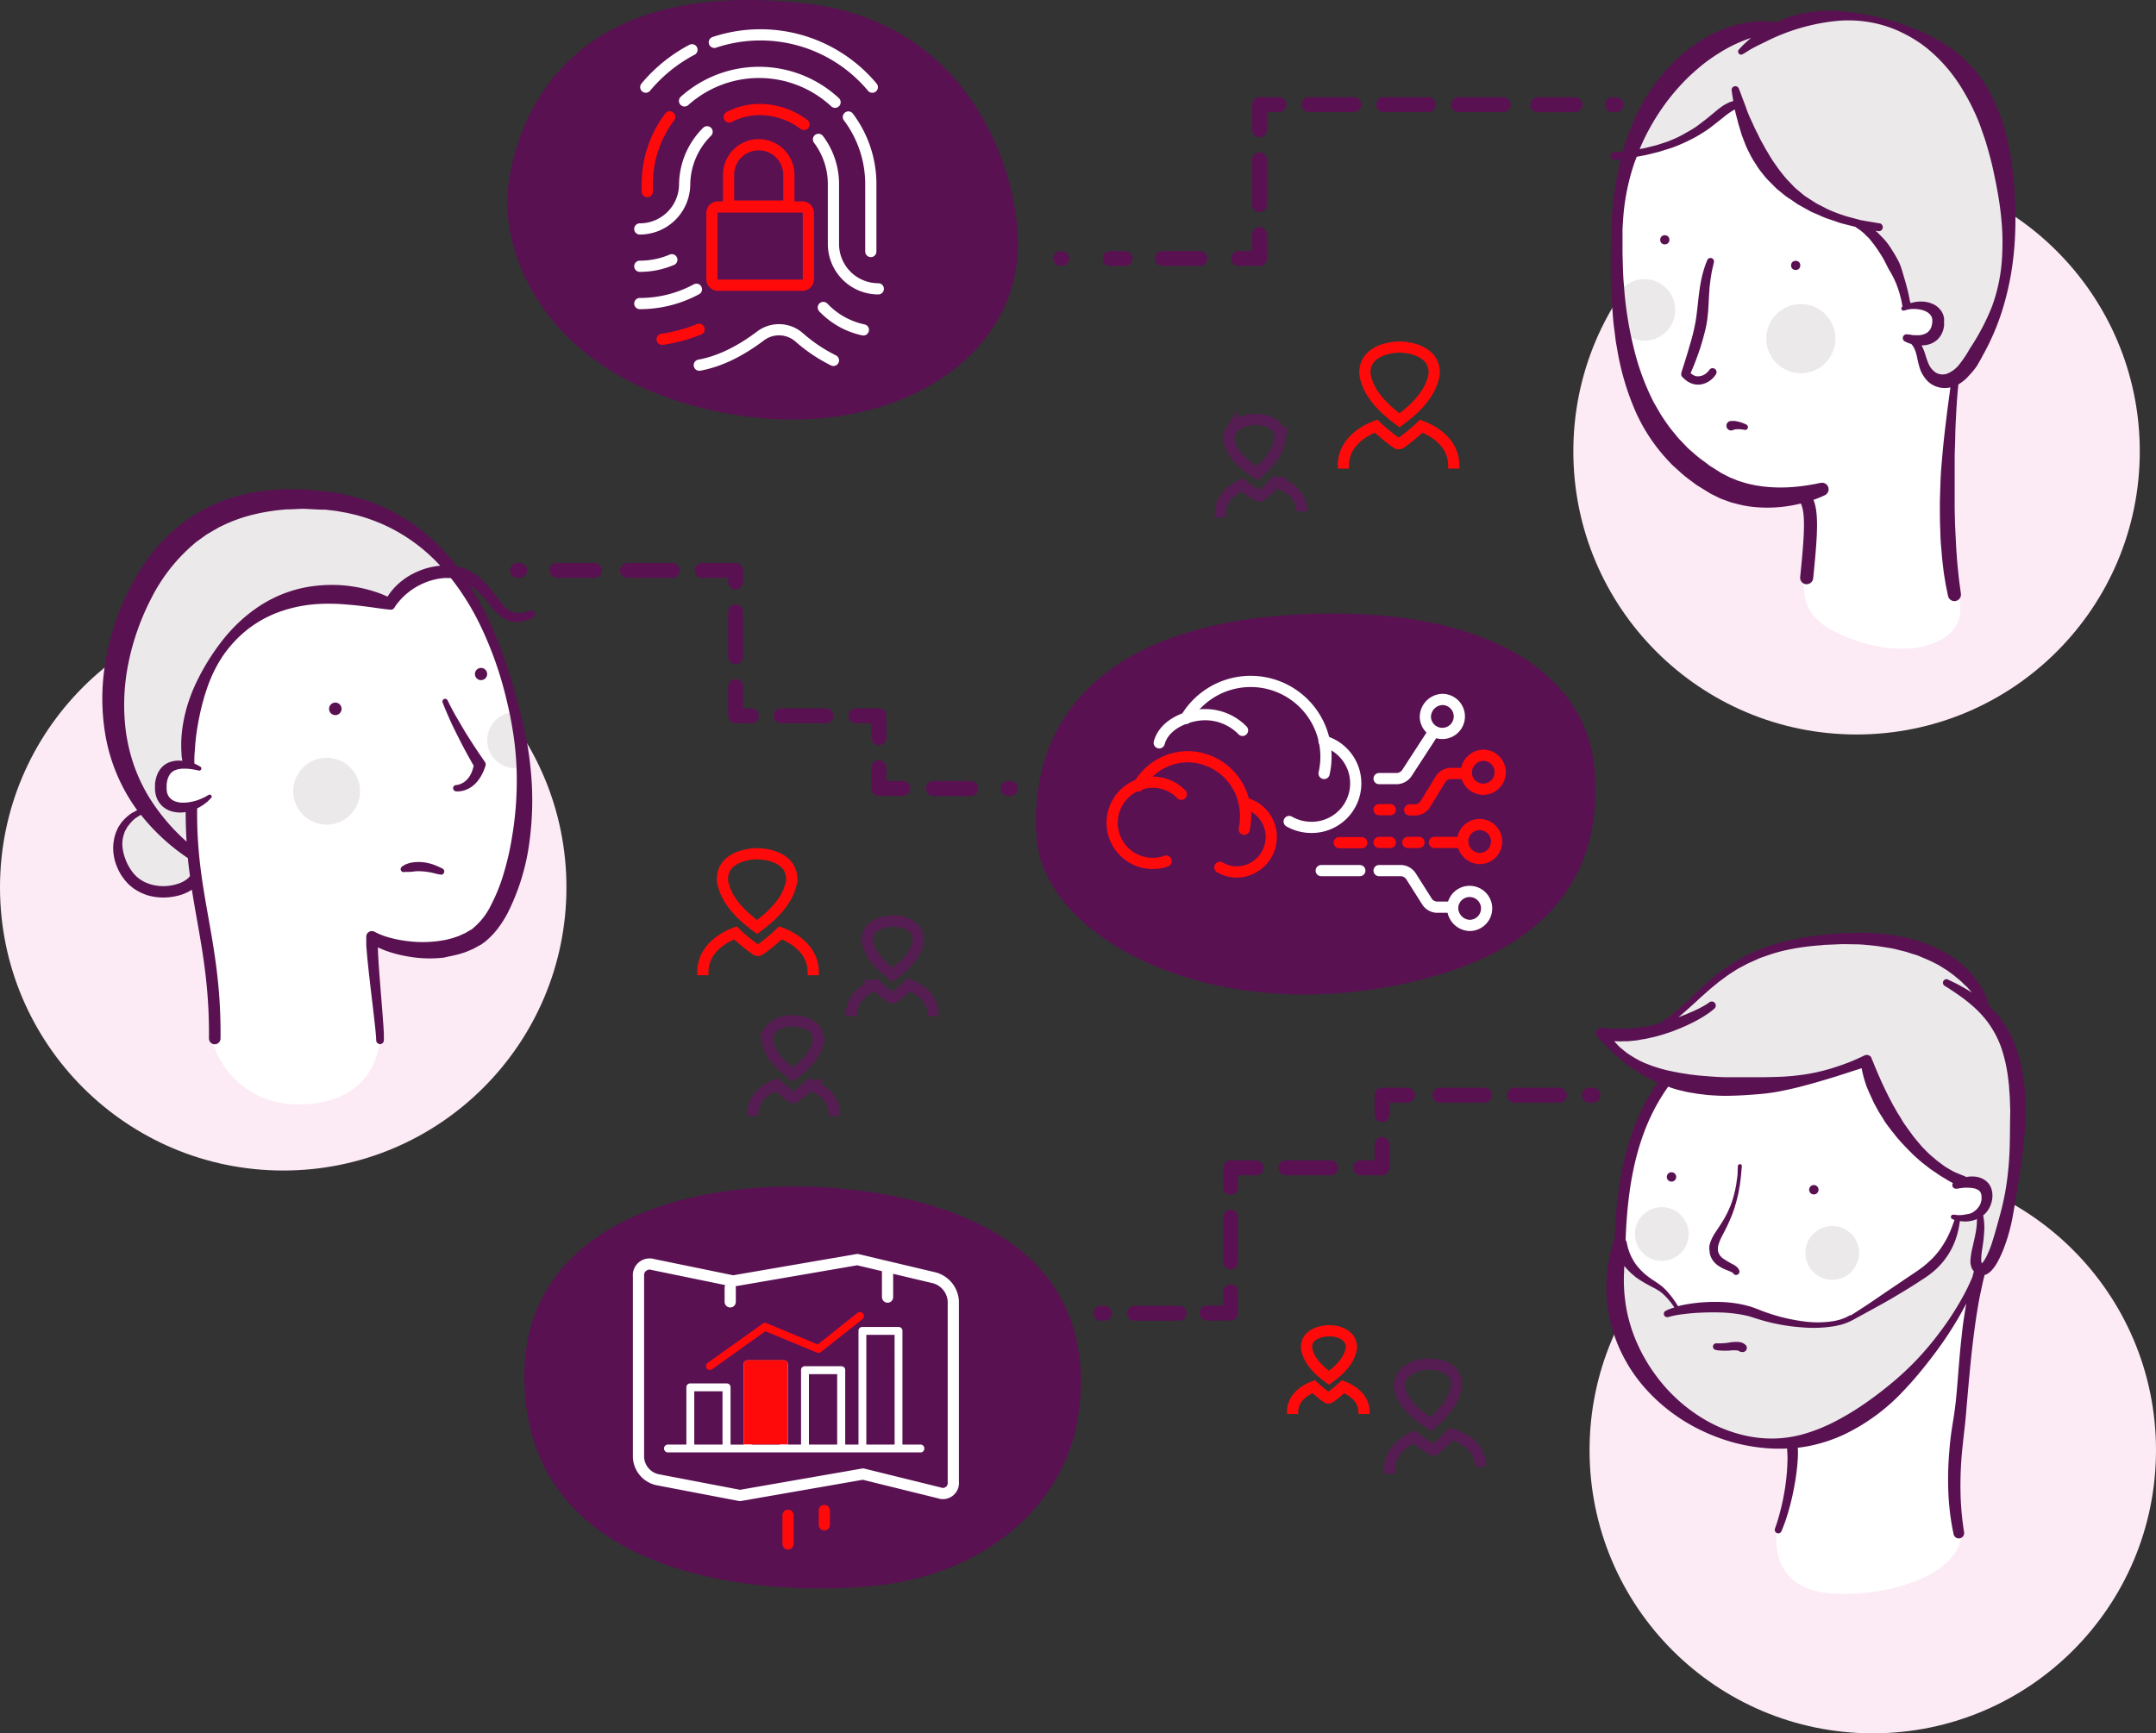
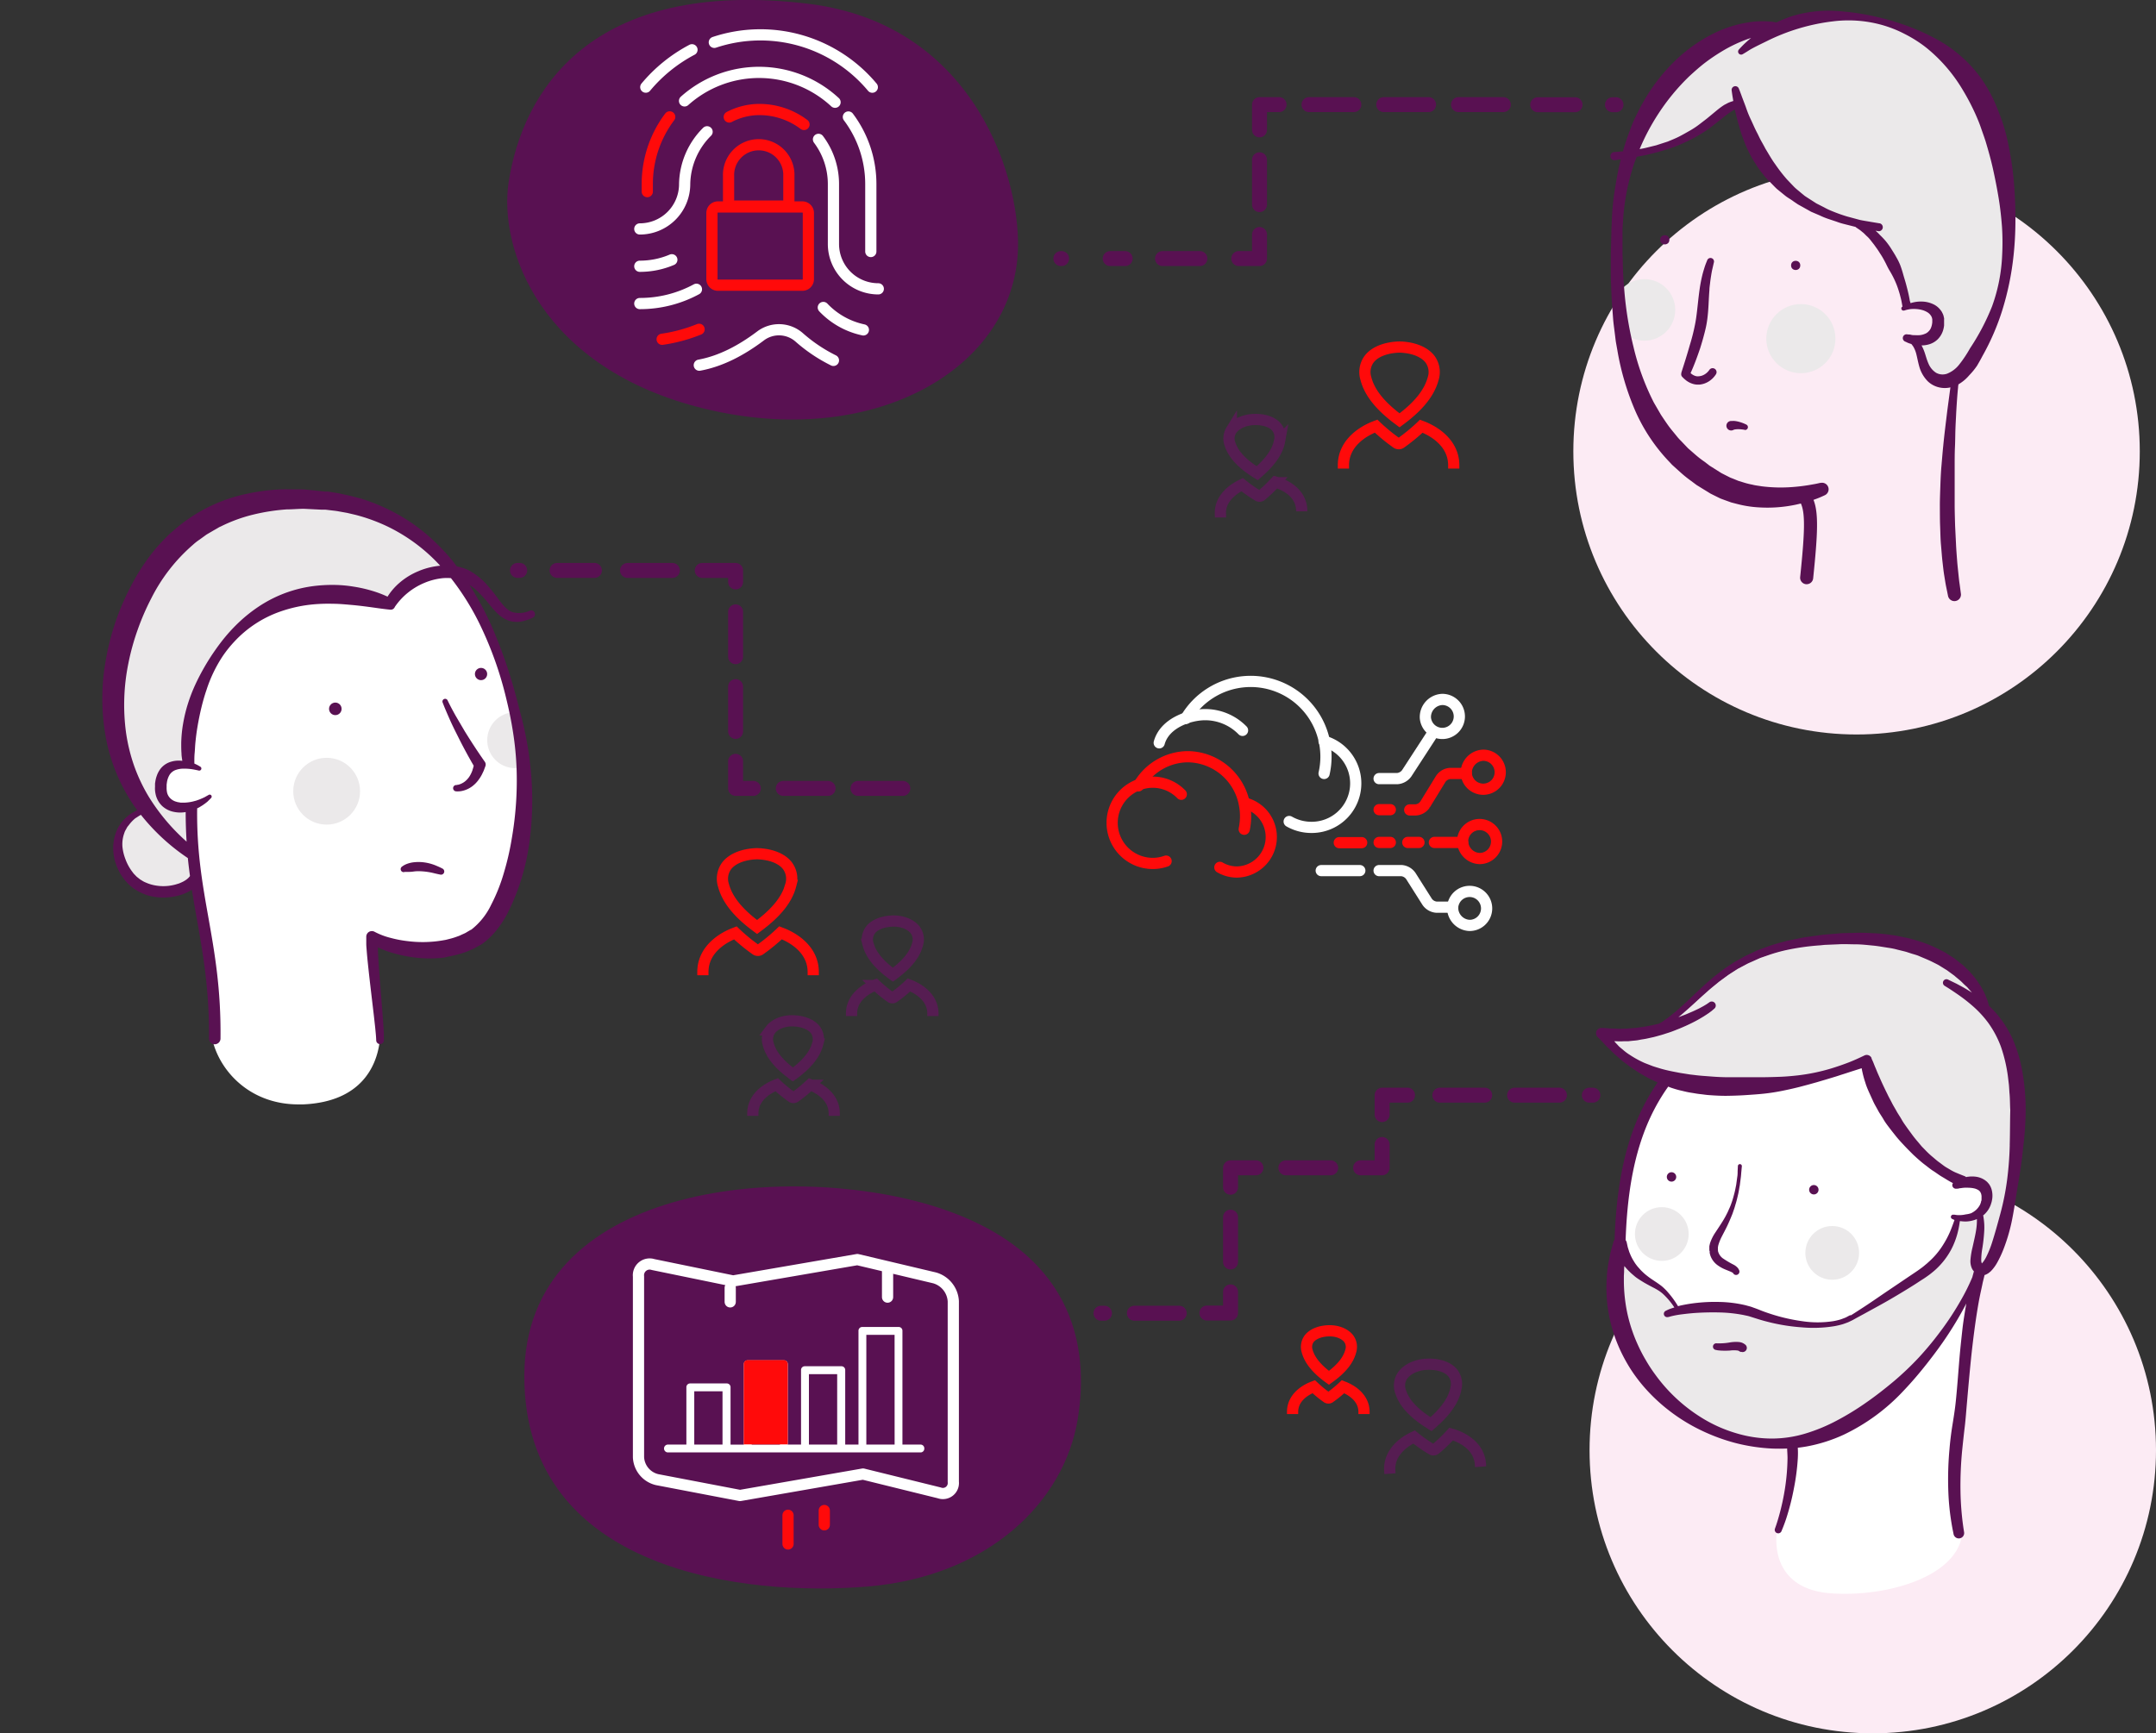
<svg xmlns="http://www.w3.org/2000/svg" viewBox="0 0 576.87 463.89">
  <rect x="0" y="0" width="576.87" height="463.89" fill="#333333" stroke="none" />
  <defs>
    <style>.cls-1,.cls-2,.cls-4,.cls-5,.cls-6,.cls-7,.cls-8{fill:none;}.cls-1,.cls-2{stroke:#591152;stroke-width:4px;}.cls-1,.cls-2,.cls-4,.cls-5,.cls-8{stroke-linecap:round;}.cls-1,.cls-2,.cls-4,.cls-5{stroke-linejoin:round;}.cls-1{stroke-dasharray:12 8;}.cls-2{stroke-dasharray:10 10 4 13 0.2 18;}.cls-3{fill:#591152;}.cls-4,.cls-6,.cls-8{stroke:#ff0a0a;}.cls-4,.cls-5,.cls-6,.cls-7,.cls-8{stroke-width:3px;}.cls-5{stroke:#fff;}.cls-7{stroke:#561d52;}.cls-9{fill:#ff0a0a;}.cls-10{fill:#fff;}.cls-11{fill:#fcebf4;}.cls-12{fill:#ebe9ea;}</style>
  </defs>
  <title>main-illustration</title>
  <g id="Layer_2" data-name="Layer 2">
    <g id="Layer_1-2" data-name="Layer 1">
      <path class="cls-1" d="M331.44,69.2H337V28h71.8" />
      <line class="cls-2" x1="321.05" y1="69.2" x2="278.1" y2="69.2" />
      <line class="cls-2" x1="411.44" y1="28.03" x2="432.38" y2="28.03" />
-       <path class="cls-3" d="M277.36,224.25c1.82,26.11,45.08,50.1,97.38,39.22,45.26-9.42,54-34.89,51.83-58.21s-25.63-41.45-71.19-41.06C296.22,164.71,275.09,191.64,277.36,224.25Z" />
      <path class="cls-3" d="M272.28,68.43c-2.35,31.1-39.29,51.67-83.56,41s-55.38-43-52.61-60.78C139.82,24.73,157.75-6,216.19,1,261.56,6.5,273.72,49.35,272.28,68.43Z" />
      <path id="Stroke-1" class="cls-4" d="M187.05,88.13a42.16,42.16,0,0,1-9.88,2.67" />
      <path id="Stroke-5" class="cls-5" d="M227,31.31a29.86,29.86,0,0,1,6,18v18" />
      <path id="Stroke-7" class="cls-5" d="M183.16,27a29.88,29.88,0,0,1,40.27.36" />
      <path id="Stroke-9" class="cls-4" d="M173.19,51.28v-2a29.86,29.86,0,0,1,6-18" />
      <path id="Stroke-13" class="cls-5" d="M171.19,71.26a21.83,21.83,0,0,0,8.57-1.74" />
      <path id="Stroke-15" class="cls-5" d="M219,37.3a19.9,19.9,0,0,1,4,12v16a12,12,0,0,0,12,12" />
      <path id="Stroke-17" class="cls-4" d="M195.12,31.31a17.37,17.37,0,0,1,8-2,19.82,19.82,0,0,1,12,4" />
      <path id="Stroke-19" class="cls-5" d="M171.19,61.27a12,12,0,0,0,12-12,20.18,20.18,0,0,1,6-14" />
      <path id="Stroke-21" class="cls-5" d="M220.29,82.29a20.67,20.67,0,0,0,10.72,6" />
      <path id="Stroke-23" class="cls-5" d="M223,96.45a41.86,41.86,0,0,1-9.12-6.12,8.19,8.19,0,0,0-10.39-.42c-5,3.77-10.5,6.74-16.38,7.82" />
      <path id="Stroke-27" class="cls-5" d="M171.19,81.24a31.72,31.72,0,0,0,15.15-3.82" />
      <path id="Stroke-29" class="cls-5" d="M191.13,11.33a39,39,0,0,1,42.27,12" />
      <path id="Stroke-31" class="cls-5" d="M172.79,23.32a40.91,40.91,0,0,1,12.36-10" />
      <path id="Stroke-9-Copy-2" class="cls-6" d="M216.29,74.72a1.61,1.61,0,0,1-1.61,1.61H192.1a1.61,1.61,0,0,1-1.61-1.61V57a1.61,1.61,0,0,1,1.61-1.61h22.58A1.61,1.61,0,0,1,216.29,57Z" />
      <path id="Stroke-11-Copy-2" class="cls-6" d="M194.94,47.09a8.07,8.07,0,1,1,16.13,0v8.07H194.94Z" />
      <path id="Page-1-Copy" class="cls-7" d="M227.84,271.93v-.63c0-4.85,4.73-7,6.18-7.61l.27-.1.18.17a36.31,36.31,0,0,0,3.92,3.18.75.75,0,0,0,.73,0,36.09,36.09,0,0,0,3.91-3.17l.18-.17.23.09c1.45.56,6.18,2.76,6.18,7.61v.63m-10.49-11.2-.21.15-.21-.15c-3.62-2.67-5.72-5.3-6.43-8a4.27,4.27,0,0,1,.61-3.82c1.09-1.44,3.34-2.34,6-2.41s4.95,1,6,2.41a4.27,4.27,0,0,1,.61,3.82c-.71,2.73-2.81,5.35-6.43,8" />
      <path id="Page-1-Copy-2" data-name="Page-1-Copy" class="cls-6" d="M345.85,378.44v-.56c0-4.25,4.15-6.18,5.42-6.67l.24-.09.16.15a31.84,31.84,0,0,0,3.44,2.79.66.66,0,0,0,.64,0,31.65,31.65,0,0,0,3.43-2.78l.16-.15.2.08c1.27.49,5.42,2.42,5.42,6.67v.56m-9.2-9.82-.18.13-.18-.13c-3.17-2.34-5-4.65-5.64-7a3.75,3.75,0,0,1,.53-3.35c1-1.26,2.93-2.06,5.28-2.11s4.34.84,5.3,2.11a3.74,3.74,0,0,1,.53,3.35c-.62,2.39-2.47,4.7-5.64,7" />
      <path id="Page-1-Copy-3" data-name="Page-1-Copy" class="cls-6" d="M359.45,125.4v-.86c0-6.6,6.41-9.59,8.38-10.35l.37-.14.24.23a49.23,49.23,0,0,0,5.31,4.33,1,1,0,0,0,1,0,48.94,48.94,0,0,0,5.29-4.31l.24-.23.31.12c2,.76,8.38,3.76,8.38,10.35v.86m-14.22-13.12-.28.21-.28-.21c-4.9-3.64-7.75-7.21-8.71-10.92a5.84,5.84,0,0,1,.82-5.2c1.48-2,4.53-3.19,8.16-3.28,3.65.08,6.7,1.31,8.18,3.28a5.83,5.83,0,0,1,.82,5.2c-1,3.71-3.81,7.29-8.71,10.92" />
      <path id="Page-1-Copy-4" data-name="Page-1-Copy" class="cls-7" d="M348.28,136.85l0-.63c-.37-4.83-5.25-6.67-6.74-7.12l-.28-.08-.17.18a36.3,36.3,0,0,1-3.67,3.47.75.75,0,0,1-.72.06,36.09,36.09,0,0,1-4.14-2.86l-.19-.16-.22.11c-1.4.67-6,3.22-5.59,8.05l0,.63m9.61-12,.22.14.19-.17c3.41-2.94,5.3-5.72,5.8-8.49a4.27,4.27,0,0,0-.89-3.76c-1.2-1.36-3.51-2.08-6.19-1.94s-4.86,1.34-5.84,2.86a4.27,4.27,0,0,0-.31,3.85c.91,2.67,3.21,5.12,7,7.51" />
      <path id="Page-1-Copy-5" data-name="Page-1-Copy" class="cls-7" d="M396.16,392.54l-.05-.71c-.41-5.39-5.86-7.44-7.53-7.94l-.31-.09-.19.21a40.52,40.52,0,0,1-4.09,3.88.84.84,0,0,1-.81.06,40.28,40.28,0,0,1-4.62-3.2l-.21-.17-.25.12c-1.57.74-6.65,3.59-6.24,9l.05.71M382.65,381l.24.15.22-.19c3.8-3.28,5.92-6.38,6.47-9.47a4.77,4.77,0,0,0-1-4.2c-1.34-1.51-3.92-2.32-6.9-2.17s-5.42,1.49-6.52,3.19a4.76,4.76,0,0,0-.35,4.3c1,3,3.58,5.72,7.84,8.38" />
      <path id="Page-1-Copy-6" data-name="Page-1-Copy" class="cls-7" d="M223.21,298.64V298c0-4.85-4.73-7-6.18-7.61l-.27-.1-.18.17a36.31,36.31,0,0,1-3.92,3.18.75.75,0,0,1-.73,0,36.09,36.09,0,0,1-3.91-3.17l-.18-.17-.23.09c-1.45.56-6.18,2.76-6.18,7.61v.63m10.49-11.2.21.15.21-.15c3.62-2.67,5.72-5.3,6.43-8a4.27,4.27,0,0,0-.61-3.82c-1.09-1.44-3.34-2.34-6-2.41s-4.95,1-6,2.41a4.27,4.27,0,0,0-.61,3.82c.71,2.73,2.81,5.35,6.43,8" />
      <path id="Page-1-Copy-7" data-name="Page-1-Copy" class="cls-6" d="M217.59,261v-.86c0-6.6-6.41-9.59-8.38-10.35l-.37-.14-.24.23a49.23,49.23,0,0,1-5.31,4.33,1,1,0,0,1-1,0,48.94,48.94,0,0,1-5.29-4.31l-.24-.23-.31.12c-2,.76-8.38,3.76-8.38,10.35V261m14.22-13.12.28.21.28-.21c4.9-3.64,7.75-7.21,8.71-10.92a5.84,5.84,0,0,0-.82-5.2c-1.48-2-4.53-3.19-8.16-3.28-3.65.08-6.7,1.31-8.18,3.28a5.83,5.83,0,0,0-.82,5.2c1,3.71,3.81,7.29,8.71,10.92" />
      <path class="cls-3" d="M140.29,368.32c0-51.42,69.77-57.35,108.45-45.84s42.83,37.81,39.61,57.37c-3.63,22.1-23.83,42-56.08,44.74C199.56,427.36,140.34,420.84,140.29,368.32Z" />
      <path id="Rectangle-7" class="cls-5" d="M229.4,337.1,250.07,342a6.9,6.9,0,0,1,5,6.27V396.6a2.8,2.8,0,0,1-3.77,2.93l-19.86-4.9-.52-.13-.53.09L198,400.24,175.84,396a6.46,6.46,0,0,1-5-6V341.62a3,3,0,0,1,3.9-3.19l20.93,4.3.47.1.47-.08Z" />
      <path id="Stroke-19-2" data-name="Stroke-19" class="cls-5" d="M195.38,344.62v3.8" />
      <path id="Stroke-19-Copy-7" class="cls-5" d="M237.48,339.56v7.59" />
      <path id="Stroke-23-2" data-name="Stroke-23" class="cls-8" d="M220.55,404.26v3.83" />
      <path id="Stroke-25" class="cls-8" d="M210.85,405.53v7.68" />
-       <path class="cls-9" d="M230.95,351.55a1.12,1.12,0,0,0-1.51-.2l-10.64,8.48-13.73-5.72a1,1,0,0,0-1,.13l-14.72,10.51a1.05,1.05,0,0,0-.26,1.45,1,1,0,0,0,.85.46,1.06,1.06,0,0,0,.59-.2l14.26-10.18,13.8,5.72a1.18,1.18,0,0,0,1.05-.13l11.1-8.8A1.12,1.12,0,0,0,230.95,351.55Z" />
      <path class="cls-10" d="M246.32,386.61h-4.86V356.19a1,1,0,0,0-1.05-1.05h-9.66a1,1,0,0,0-1.05,1.05v30.42h-3.55V366.7a1,1,0,0,0-1.05-1.05h-9.72a1,1,0,0,0-1.05,1.05v19.91h-3.55V365.13a1,1,0,0,0-1.05-1.05h-9.66a1,1,0,0,0-1.05,1.05v21.49h-3.55V371.3a1,1,0,0,0-1.05-1.05h-9.72a1,1,0,0,0-1.05,1.05v15.31h-4.93a1.05,1.05,0,1,0,0,2.1h67.54a1,1,0,0,0,1.05-1.05A1,1,0,0,0,246.32,386.61Zm-53,0h-7.56V372.35h7.56Zm15.37,0h-7.56V366.18h7.56Zm15.31,0h-7.56V367.76H224Zm15.37,0H231.8V357.24h7.56Z" />
      <path class="cls-9" d="M200.07,364h9.64a1.06,1.06,0,0,1,1.06,1.06v21.5a0,0,0,0,1,0,0H199a0,0,0,0,1,0,0V365.1A1.06,1.06,0,0,1,200.07,364Z" />
      <path id="Oval-3-Copy-6" class="cls-8" d="M316.07,212.57a10.62,10.62,0,0,0-7.63-3.23,10.87,10.87,0,0,0,0,21.74,10.58,10.58,0,0,0,3.57-.62" />
      <path id="Oval-3-Copy-7" class="cls-8" d="M326.39,232.13a9,9,0,0,0,4.58,1.25h0a9.37,9.37,0,0,0,2.61-18.31" />
      <path id="Oval-3-Copy-8" class="cls-8" d="M332.91,221.93a16.73,16.73,0,0,0,.1-6.41,15.59,15.59,0,0,0-15.16-13,15.32,15.32,0,0,0-13.25,7.8" />
      <path id="Oval-3-Copy-15" class="cls-5" d="M332.46,195.47a14,14,0,0,0-10-4.21c-4.19,0-10.84,2.22-12.29,7.54" />
      <path id="Oval-3-Copy-18" class="cls-5" d="M344.94,219.86a11.93,11.93,0,0,0,5.94,1.57h0a11.77,11.77,0,0,0,3.39-23.07" />
      <path id="Oval-3-Copy-19" class="cls-5" d="M354.28,207a20.15,20.15,0,0,0-37-14.72" />
      <path id="Stroke-1-2" data-name="Stroke-1" class="cls-5" d="M388.68,242.79h-4.3a3.37,3.37,0,0,1-2.53-1.45l-4.34-6.86A3.38,3.38,0,0,0,375,233h-6" />
      <path id="Stroke-3" class="cls-5" d="M388.68,242.79a4.55,4.55,0,1,1,4.53,4.88A4.72,4.72,0,0,1,388.68,242.79Z" />
      <path id="Stroke-11" class="cls-5" d="M382.89,196.95l-6.5,10a3.42,3.42,0,0,1-2.56,1.43H369" />
      <path id="Stroke-13-2" data-name="Stroke-13" class="cls-5" d="M381.38,192.07a4.55,4.55,0,1,0,4.53-4.88A4.72,4.72,0,0,0,381.38,192.07Z" />
      <path id="Stroke-2" class="cls-8" d="M391.35,225.46h-7.56" />
      <path id="Stroke-9-2" data-name="Stroke-9" class="cls-8" d="M391.35,224.89a4.55,4.55,0,1,1,4.53,4.88A4.72,4.72,0,0,1,391.35,224.89Z" />
      <path id="Stroke-15-2" data-name="Stroke-15" class="cls-8" d="M369,225.46h3" />
      <path id="Stroke-17-2" data-name="Stroke-17" class="cls-8" d="M376.67,225.46h3" />
      <path id="Stroke-5-2" data-name="Stroke-5" class="cls-8" d="M392.32,207H388a3.31,3.31,0,0,0-2.51,1.46l-4.19,6.84a3.31,3.31,0,0,1-2.52,1.46h-1.59" />
      <path id="Stroke-7-2" data-name="Stroke-7" class="cls-8" d="M392.32,207a4.55,4.55,0,1,0,4.53-4.88A4.72,4.72,0,0,0,392.32,207Z" />
      <path id="Stroke-21-2" data-name="Stroke-21" class="cls-8" d="M372,216.69h-3" />
      <path id="Stroke-23-3" data-name="Stroke-23" class="cls-8" d="M364.34,225.52h-6" />
      <path id="Stroke-25-2" data-name="Stroke-25" class="cls-5" d="M363.84,233H353.51" />
-       <path class="cls-1" d="M241.57,211h-6.43V191.56H196.82V152.67H167.32" />
+       <path class="cls-1" d="M241.57,211h-6.43H196.82V152.67H167.32" />
      <line class="cls-2" x1="159.05" y1="152.66" x2="138.46" y2="152.66" />
-       <line class="cls-2" x1="249.74" y1="211.02" x2="270.33" y2="211.02" />
      <path class="cls-1" d="M376.61,293.1h-6.8v19.44H329.25v38.87h-9.2" />
      <line class="cls-1" x1="315.52" y1="351.46" x2="294.58" y2="351.46" />
      <line class="cls-1" x1="385.25" y1="293.1" x2="426.2" y2="293.1" />
      <circle class="cls-11" cx="501.09" cy="388.11" r="75.78" />
-       <circle class="cls-11" cx="75.78" cy="237.49" r="75.78" />
      <circle class="cls-11" cx="496.75" cy="120.79" r="75.78" />
      <path class="cls-12" d="M51.35,234.59c-.22-1.59-.41-3.2-.57-4.77l0-.21-.17-.12A54.79,54.79,0,0,1,38.15,218l-.22-.28-.32.16a9.11,9.11,0,0,0-.86.51c-.21.13-.43.28-.67.42l-.08.06-.42.37a7.28,7.28,0,0,0-1.4,1.42l-.16.19c-.1.12-.19.24-.31.41l-.34.64-.12.21a3.37,3.37,0,0,0-.25.49l-.24.71a9.41,9.41,0,0,0-.41,3.37,12.86,12.86,0,0,0,.8,3.45,13.28,13.28,0,0,0,1.7,3.27l.54.72c.12.15.26.28.39.42l.23.24.34.36.65.52,1.14.75a2.8,2.8,0,0,0,.55.28l.22.1a7,7,0,0,0,1.19.45l.43.14a13.88,13.88,0,0,0,3.27.43,13.59,13.59,0,0,0,2.92-.35,8.34,8.34,0,0,0,.83-.23l.47-.14.39-.15a4.35,4.35,0,0,0,.66-.28,5.77,5.77,0,0,0,.85-.47,3.62,3.62,0,0,0,.64-.47,2.34,2.34,0,0,0,.44-.43,1.13,1.13,0,0,0,.28-.37l.08-.14Z" />
      <path class="cls-12" d="M118.26,151.28a46.77,46.77,0,0,0-14-10.5,47.91,47.91,0,0,0-8.81-3.23L93.13,137l-2.28-.4c-.56-.11-1.13-.18-1.68-.24l-.67-.08-1.16-.14-6-.31c-.95,0-1.88.05-2.8.09l-1.81.07a54.14,54.14,0,0,0-9.13,1.43A41.24,41.24,0,0,0,59,140.58l-.56.26-1.45.86-.74.43c-.4.23-.81.46-1.23.73l-1.85,1.34a15,15,0,0,0-1.76,1.39A46.74,46.74,0,0,0,40.19,160a66.6,66.6,0,0,0-3.72,8.59,63.8,63.8,0,0,0-2.48,9,56,56,0,0,0-.66,18.53,48.19,48.19,0,0,0,2.17,9,46.27,46.27,0,0,0,4,8.42A54.27,54.27,0,0,0,49.71,225.7l.81.73-.07-1.09c-.17-2.6-.26-5.25-.25-7.89v-.53l-.52.09a9.87,9.87,0,0,1-1,.1l-.33,0-.49,0a4.49,4.49,0,0,1-1.08-.13,6,6,0,0,1-3-1.48,5.77,5.77,0,0,1-1.64-3.09,6.4,6.4,0,0,1-.12-1.69l0-.82.12-.76c.05-.26.13-.56.2-.84s.17-.53.27-.77a6.62,6.62,0,0,1,.86-1.46,5,5,0,0,1,2.6-1.78,6.76,6.76,0,0,1,2.69-.22l.69.08-.09-.58c-.1-.61-.17-1.28-.22-1.92-.07-1-.09-1.88-.07-2.66a33.89,33.89,0,0,1,.51-5.27,39.67,39.67,0,0,1,1.24-5.14,42.59,42.59,0,0,1,1.9-4.92,59.34,59.34,0,0,1,5.23-9.13c1.07-1.54,2.12-2.91,3.2-4.18a45.72,45.72,0,0,1,3.68-3.8A39,39,0,0,1,69,163.22a34.86,34.86,0,0,1,4.63-2.72,33.61,33.61,0,0,1,10.32-3.11,39.45,39.45,0,0,1,5.39-.32,34.16,34.16,0,0,1,5.33.45,35.53,35.53,0,0,1,5.17,1.23,28.86,28.86,0,0,1,3.8,1.46l.35.16.21-.33a16,16,0,0,1,3.08-3.57,17.89,17.89,0,0,1,5.2-3.15A19.28,19.28,0,0,1,118,152l.9-.08Z" />
      <path class="cls-10" d="M138.69,205.62h0a83.56,83.56,0,0,0-.94-9.54c-.26-1.7-.59-3.44-.86-4.76-.31-1.49-.67-3.08-1.07-4.71a97.68,97.68,0,0,0-6.38-18.21,69.37,69.37,0,0,0-8.37-13.72l-.12-.16h-.2a14.39,14.39,0,0,0-2.21,0,17.54,17.54,0,0,0-5.1,1.32,18.28,18.28,0,0,0-8.06,6.55l-.05.1a.72.72,0,0,1-.76.47l-.58-.06c-1-.11-2-.25-3-.39l-2-.27c-1.47-.19-3.21-.41-4.92-.56-1.54-.14-3.19-.27-4.88-.3a44.75,44.75,0,0,0-4.87.12,37.42,37.42,0,0,0-9.52,2,30.82,30.82,0,0,0-12.34,8.13,31.91,31.91,0,0,0-3.15,3.93,37.37,37.37,0,0,0-4.38,9.06c-.47,1.38-.91,2.91-1.39,4.81-.39,1.62-.73,3.26-1,4.87s-.47,3.14-.64,4.91c-.07.82-.14,1.64-.17,2.46s-.06,1.59-.08,2.49a1.1,1.1,0,0,1-.05.29l-.11.38.75.33a9.74,9.74,0,0,1,.89.47l.33.2a.13.13,0,0,1,0,.16c0,.05-.09.06-.18,0L52,205.77a14.71,14.71,0,0,0-3.39-.23,6.54,6.54,0,0,0-2,.48A3.73,3.73,0,0,0,45,207.34a5.84,5.84,0,0,0-.79,2.17l-.09.72v.56a4,4,0,0,0,0,.93c0,.1,0,.2,0,.35a3.57,3.57,0,0,0,1,2,3.87,3.87,0,0,0,1.9,1.1,2.33,2.33,0,0,0,.62.14l.62.11.39,0a6.11,6.11,0,0,0,.76,0,12.75,12.75,0,0,0,2.2-.3l1.82-.57c.33-.12.62-.25.88-.37l.5-.22,1.19-.67a.1.1,0,0,1,.12,0,.09.09,0,0,1,0,.11s-.34.36-.9.92l-.37.3a8.83,8.83,0,0,1-.94.7l-.86.52-.36.17-.46.21.07.34a1.16,1.16,0,0,1,0,.22c-.08,11.31,1.43,19.87,3,28.93a174,174,0,0,1,3.18,26.41c0,.18,0,.34,0,.52l-1.65,2a16.27,16.27,0,0,0,.67,4.42l-.46.06.16.5c2.51,8.05,10.44,15.95,22.64,15.95l1.23,0c15.72-.67,19.54-10.42,20.42-16.16l0-.27-.22-.16a.67.67,0,0,1-.19-.22,22.36,22.36,0,0,0,.12-4.63,5.81,5.81,0,0,0-.86-2.25l-.8-7c-.27-2.29-.53-4.58-.77-6.89-.12-1.15-.23-2.3-.32-3.47l0-.48c0-.42-.06-.84-.08-1.29,0-.62,0-1.31,0-1.83a1.05,1.05,0,0,1,.32-.74,1,1,0,0,1,.75-.3,1,1,0,0,1,.48.12l.18.1a18.88,18.88,0,0,0,4.24,1.59,30.68,30.68,0,0,0,4.58.87,32,32,0,0,0,9.21-.15l1.11-.19.7-.17.38-.1a15.65,15.65,0,0,0,2-.6l.16-.06a6.66,6.66,0,0,0,1.06-.43l1-.45a5.62,5.62,0,0,0,.64-.36l.33-.2.4-.24,0,0,.43-.32c2-1.39,3.71-3.56,5.45-6.84a46.92,46.92,0,0,0,3.43-8.65,72.66,72.66,0,0,0,2.12-9.21A91.05,91.05,0,0,0,138.69,205.62Z" />
      <path class="cls-12" d="M130.37,198.09a7.48,7.48,0,0,0,9.57,7.19c-.36-4.08-1.5-10.46-2.31-14.67A7.48,7.48,0,0,0,130.37,198.09Z" />
      <path class="cls-3" d="M122,191.7c-.79-1.4-1.53-2.78-2.23-4.24a.72.72,0,0,0-1.33.57h0c.57,1.5,1.23,3,1.89,4.5s1.38,2.94,2.11,4.39q2,4.05,4.3,8l-.09.42-.15.5c-.06.16-.09.34-.16.5a8,8,0,0,1-.42.93,5.89,5.89,0,0,1-.53.85,4,4,0,0,1-.32.38,2.67,2.67,0,0,1-.34.35,4.27,4.27,0,0,1-.78.6,4.47,4.47,0,0,1-.89.43,4.27,4.27,0,0,1-.47.14c-.15,0-.34.06-.43.08l-.2,0a.85.85,0,0,0,.1,1.69,4.77,4.77,0,0,0,.77,0,6.1,6.1,0,0,0,.7-.09,6.91,6.91,0,0,0,2.58-1.09,4.48,4.48,0,0,0,.56-.43,6.29,6.29,0,0,0,.52-.47,8.34,8.34,0,0,0,.9-1.06,10.63,10.63,0,0,0,.74-1.16c.12-.2.2-.4.3-.6l.29-.61.46-1.25a1.26,1.26,0,0,0-.15-1.14l-.05-.07h0c-1.83-2.6-3.58-5.29-5.26-8Q123.23,193.79,122,191.7Z" />
      <path class="cls-3" d="M108.42,233.34l.53,0c.19,0,.4,0,.62,0,.45,0,1-.08,1.54-.15a13.36,13.36,0,0,1,1.75,0,18.23,18.23,0,0,1,3.33.52c.94.23,1.63.36,1.63.36a.86.86,0,0,0,.57-1.61l0,0s-.56-.31-1.52-.71a12.44,12.44,0,0,0-3.81-1,11.71,11.71,0,0,0-2.15,0,8.13,8.13,0,0,0-1,.15,8.65,8.65,0,0,0-.85.24,5.37,5.37,0,0,0-1.17.56,4.76,4.76,0,0,0-.39.28.81.81,0,0,0,.43,1.43A4.76,4.76,0,0,0,108.42,233.34Z" />
      <circle class="cls-3" cx="128.71" cy="180.39" r="1.64" />
      <circle class="cls-3" cx="89.72" cy="189.71" r="1.68" />
      <path class="cls-3" d="M143.06,164a1,1,0,0,0-1.26-.58h0a6.83,6.83,0,0,1-4.77.38c-1.37-.52-2.49-1.89-3.61-3.37a44.39,44.39,0,0,0-3.71-4.56,18.33,18.33,0,0,0-2.33-2l-.67-.47-.61-.38a10,10,0,0,0-1.52-.76,13,13,0,0,0-2.34-.66c-.34-.44-.69-.89-1-1.32a57.83,57.83,0,0,0-7-7.19,49.05,49.05,0,0,0-8.34-5.72,51.6,51.6,0,0,0-9.36-3.94L94,132.77c-.82-.2-1.65-.37-2.48-.56s-1.66-.31-2.5-.45l-1.25-.2-.16,0h-.08l-.18,0-.3,0-.61-.06L81.58,131c-1.68-.07-3.43,0-5.15-.06a52.5,52.5,0,0,0-10.2,1.18A42.76,42.76,0,0,0,47.59,141l-2,1.71c-.66.57-1.23,1.23-1.85,1.84a41.5,41.5,0,0,0-3.41,3.93,56.79,56.79,0,0,0-5.47,8.71,66.79,66.79,0,0,0-6.51,19.23,58,58,0,0,0-.14,20.36,48,48,0,0,0,7.66,18.87c.27.4.57.79.85,1.18-.44.22-.95.51-1.5.8A11.77,11.77,0,0,0,33,219.55c-.18.2-.38.41-.56.63l-.48.74a9,9,0,0,0-.47.78l-.37.87a10.3,10.3,0,0,0-.57,1.87,17.1,17.1,0,0,0-.26,2,13.7,13.7,0,0,0,.53,4.2,15.08,15.08,0,0,0,.77,2,10.62,10.62,0,0,0,.52,1,7.71,7.71,0,0,0,.58.94l.66.9c.23.29.5.56.75.84l.38.41.43.37.44.36.22.18.11.09.18.12.83.52a10,10,0,0,0,1,.52,13.43,13.43,0,0,0,2,.78,15.88,15.88,0,0,0,4,.54,16.44,16.44,0,0,0,3.55-.41,12.56,12.56,0,0,0,2.89-1,8.57,8.57,0,0,0,1.15-.67l.06,0c.43,2.72.89,5.37,1.36,8,1.64,9.27,3.34,18.86,3.21,31.78a1.55,1.55,0,0,0,1.54,1.57h0A1.55,1.55,0,0,0,59,277.86c.14-13.21-1.58-22.94-3.25-32.36-1.6-9-3.11-17.57-3-28.85a1.56,1.56,0,0,0,0-.31l.52-.25.88-.54a15.52,15.52,0,0,0,1.35-1c.62-.61,1-1,1-1h0a.53.53,0,0,0-.65-.82l-1.19.67c-.38.16-.79.37-1.32.57l-.84.3-.94.25a12.34,12.34,0,0,1-2.11.29c-.37,0-.74,0-1.11,0l-.55-.1a2,2,0,0,1-.53-.12,3.59,3.59,0,0,1-1.75-1,3.13,3.13,0,0,1-.86-1.77,5.66,5.66,0,0,1-.07-1.14V210l.09-.66a5.45,5.45,0,0,1,.72-2,3.3,3.3,0,0,1,1.38-1.18,6.1,6.1,0,0,1,1.88-.43,14.26,14.26,0,0,1,3.28.23l.94.19.32.08h.05a.56.56,0,0,0,.42-1l-.33-.2a10.19,10.19,0,0,0-.93-.5l-.4-.18A1.54,1.54,0,0,0,52,204c0-.9,0-1.64.08-2.47s.1-1.63.17-2.45c.15-1.63.36-3.26.64-4.88s.61-3.23,1-4.84.84-3.2,1.38-4.77a36.84,36.84,0,0,1,4.33-9,31.38,31.38,0,0,1,3.11-3.88,30.38,30.38,0,0,1,12.17-8,36.9,36.9,0,0,1,9.4-2,45.2,45.2,0,0,1,4.82-.12c1.61,0,3.23.16,4.85.3s3.25.34,4.9.56,3.29.48,5,.66l.58.06a1.17,1.17,0,0,0,1.22-.76h0a17.84,17.84,0,0,1,3.47-3.77,18.08,18.08,0,0,1,4.4-2.63,17.13,17.13,0,0,1,5-1.28,13.73,13.73,0,0,1,2.14,0A68.9,68.9,0,0,1,129,168.4a97,97,0,0,1,6.35,18.13c.38,1.56.75,3.13,1.07,4.7s.61,3.19.85,4.74a82.81,82.81,0,0,1,.94,9.49,90.56,90.56,0,0,1-1.27,18.91,72.16,72.16,0,0,1-2.1,9.16,46.41,46.41,0,0,1-3.4,8.57,18.53,18.53,0,0,1-5.31,6.68l-.07.05h0l-.06,0-.23.13-.46.27c-.31.17-.6.38-.92.53l-1,.45a6.39,6.39,0,0,1-1,.41,16.85,16.85,0,0,1-2.09.65c-.36.09-.71.19-1.08.27l-1.1.19a31.91,31.91,0,0,1-9.08.14,30.13,30.13,0,0,1-4.51-.86,18.87,18.87,0,0,1-4.14-1.55h0l-.19-.1A1.5,1.5,0,0,0,98,250.72c0,.65,0,1.28,0,1.87s.07,1.18.11,1.77c.09,1.17.2,2.33.32,3.48.24,2.31.5,4.6.77,6.9l.81,6.87.38,3.42.16,1.69c.05.54.09,1.11.11,1.69a1,1,0,0,0,2.05,0h0c0-.57,0-1.16,0-1.76l-.1-1.75-.25-3.46-.55-6.9c-.18-2.3-.36-4.59-.51-6.88-.07-1.14-.14-2.29-.18-3.42,0-.23,0-.47,0-.7a22.93,22.93,0,0,0,2.38,1,33.8,33.8,0,0,0,5,1.32,33.09,33.09,0,0,0,10.31.42L120,256c.43-.07.87-.18,1.3-.27a21.28,21.28,0,0,0,2.58-.7,9.16,9.16,0,0,0,1.27-.46l1.25-.53c.42-.18.81-.42,1.21-.64l.6-.33.3-.17.07,0,.16-.11.12-.09.5-.35.25-.18.3-.25a14,14,0,0,0,1.12-1,19.89,19.89,0,0,0,1.84-2,29.36,29.36,0,0,0,2.89-4.43,59.25,59.25,0,0,0,5.92-19.33,82.62,82.62,0,0,0,.24-19.93,88,88,0,0,0-1.57-9.81c-.35-1.64-.74-3.19-1.16-4.78s-.8-3.18-1.25-4.76a132.79,132.79,0,0,0-6.51-18.58,84.91,84.91,0,0,0-5.8-10.75,17.81,17.81,0,0,1,2,1.56,42,42,0,0,1,3.68,4.11,21.34,21.34,0,0,0,2.07,2.22,7.88,7.88,0,0,0,2.87,1.7,6.88,6.88,0,0,0,3.35.17,12.27,12.27,0,0,0,2.95-1A1,1,0,0,0,143.06,164ZM50.81,234.47a.93.93,0,0,1-.22.28,2.08,2.08,0,0,1-.39.39,3.47,3.47,0,0,1-.6.45,5.66,5.66,0,0,1-.82.46,10.92,10.92,0,0,1-1,.43c-.39.1-.78.25-1.21.34a12.18,12.18,0,0,1-6-.07,10.64,10.64,0,0,1-1.52-.54,5.56,5.56,0,0,1-.74-.35l-.84-.51,0,0-.07-.06-.16-.13-.33-.26-.33-.26-.3-.31c-.2-.21-.41-.41-.59-.63l-.53-.71a13,13,0,0,1-1.63-3.14,12.49,12.49,0,0,1-.78-3.36,8.86,8.86,0,0,1,.38-3.16l.24-.71a7,7,0,0,1,.34-.65l.34-.62c.13-.19.29-.36.43-.54A10,10,0,0,1,36.2,219c.58-.34,1-.68,1.51-.92a55.35,55.35,0,0,0,12.55,11.57q.25,2.45.57,4.78Zm61.36-81.69a18.43,18.43,0,0,0-5.32,3.23,16.49,16.49,0,0,0-3.16,3.67,29.52,29.52,0,0,0-3.86-1.48A36.29,36.29,0,0,0,94.6,157a34.44,34.44,0,0,0-5.4-.46,40.18,40.18,0,0,0-5.45.33A34.23,34.23,0,0,0,73.3,160a35.26,35.26,0,0,0-4.69,2.75,39.87,39.87,0,0,0-4.21,3.36,46.25,46.25,0,0,0-3.71,3.84c-1.15,1.35-2.22,2.76-3.23,4.22a60.29,60.29,0,0,0-5.27,9.2,43,43,0,0,0-1.92,5,39.87,39.87,0,0,0-1.26,5.2,34.19,34.19,0,0,0-.52,5.34c0,.9,0,1.8.07,2.7,0,.64.12,1.33.22,2l-.16,0a7.16,7.16,0,0,0-2.82.24A5.52,5.52,0,0,0,43,205.68a7,7,0,0,0-.9,1.54c-.11.27-.2.54-.29.82s-.15.6-.21.88l-.12.78,0,.87a6.75,6.75,0,0,0,.12,1.79,6.18,6.18,0,0,0,1.79,3.35,6.4,6.4,0,0,0,3.22,1.59,8.09,8.09,0,0,0,1.61.16c.5,0,1-.05,1.46-.13,0,2.77.09,5.4.25,7.92a53.71,53.71,0,0,1-10.15-12.06,45.68,45.68,0,0,1-3.93-8.34,47.56,47.56,0,0,1-2.15-8.93,55.61,55.61,0,0,1,.65-18.39,63.65,63.65,0,0,1,2.46-8.92,65.87,65.87,0,0,1,3.7-8.54,46.57,46.57,0,0,1,11.12-14.27,15.09,15.09,0,0,1,1.77-1.39l1.82-1.32c.64-.39,1.29-.75,1.94-1.14l1-.57.48-.29.51-.23a41.18,41.18,0,0,1,8.49-3.11,53.68,53.68,0,0,1,9.07-1.42c1.52,0,3-.15,4.58-.16l4.86.24.61,0H87l.14,0,1.16.14c.77.1,1.55.16,2.31.31l2.29.41,2.26.53a47.31,47.31,0,0,1,8.72,3.2,46.6,46.6,0,0,1,13.9,10.4A19.74,19.74,0,0,0,112.17,152.77Z" />
      <circle class="cls-12" cx="87.4" cy="211.75" r="8.94" />
      <path class="cls-12" d="M536.22,60.81c-.19-2.53-.49-5.12-.9-7.69h0c-.46-2.79-.95-5.31-1.5-7.71-.56-2.67-1.29-5.21-2-7.56-.47-1.48-.86-2.61-1.26-3.65-.48-1.32-.94-2.49-1.42-3.56A61.11,61.11,0,0,0,525.67,24a42.71,42.71,0,0,0-9.58-11.19c-.91-.73-1.85-1.39-3-2.15-1-.62-2-1.23-3.14-1.8a32.19,32.19,0,0,0-6.57-2.56,33.63,33.63,0,0,0-12.81-.9,54.6,54.6,0,0,0-18,5.31c-1.66.83-3,1.61-4,2.18l-.67.38c-1,.64-1.61,1-1.65,1a.31.31,0,0,1-.38-.47s.45-.52,1.33-1.41c.51-.48,1.13-1.05,1.88-1.67l2-1.69-2.77.91a38.35,38.35,0,0,0-7.68,3.57A42.4,42.4,0,0,0,456.9,16l-.55.39c-1.55,1.16-3,2.5-4.43,3.78a57.79,57.79,0,0,0-8.38,10.15,59.35,59.35,0,0,0-5.05,9.52l-.36.85.9-.16c.48-.08,1-.18,1.49-.29l3-.75,3.12-1,.95-.4c.71-.29,1.44-.59,2.19-1,1-.5,2-1,2.87-1.59.75-.43,1.45-.92,2.12-1.4l1.3-1c.59-.45,1.17-.89,1.7-1.34L459.89,30a19.79,19.79,0,0,1,1.93-1.41l.68-.37.25-.13a6.16,6.16,0,0,1,.69-.27l.25-.09.34-.11.45-.12-.09-.46c0-.16-.06-.32-.09-.47-.26-1.52-.36-2.43-.36-2.44a.48.48,0,0,1,.92-.24s.36.84.88,2.3l1,2.64c.24.67.53,1.39.84,2.15l.51,1.26c.19.4.38.81.57,1.24.38.85.78,1.73,1.26,2.61.15.28.29.56.43.85s.39.8.61,1.2l.24.43c.3.54.6,1.08.91,1.67l.66,1.1c.61,1,1.25,2.1,2,3.08a41.71,41.71,0,0,0,3.16,4.12l1.78,1.86A15.17,15.17,0,0,0,481,51.63l.6.5,1,.84c.23.16.46.31.69.46l2.52,1.62,2.65,1.32a12.77,12.77,0,0,0,1.67.75l1.34.51a21.52,21.52,0,0,0,2.71.93l3.52.95c.69.15,1.33.25,1.91.35l.87.15,2.48.41a.57.57,0,1,1-.2,1.13l-2.4-.44,1.37,1.28c.34.32.69.64,1,1a21.9,21.9,0,0,1,1.49,1.72c.37.45.71.94,1.06,1.46l.59.88c.36.56.73,1.15,1.05,1.75A15.74,15.74,0,0,1,508,71.4c.25.68.46,1.37.66,2l.07.24c.09.33.19.65.29,1s.25.81.36,1.23.31,1.08.43,1.57l.09.36c.32,1.23.53,2.32.62,2.93l.12.7.24.53.55-.19a8.64,8.64,0,0,1,3.37-.32,7.12,7.12,0,0,1,2.1.58,4.76,4.76,0,0,1,1.92,1.56,2.16,2.16,0,0,1,.32.51l.11.22a2.21,2.21,0,0,1,.17.4c.07.25.13.51.19.78a1.25,1.25,0,0,1,0,.26l0,.64v.13l.5,0-.51.08,0,.63a7,7,0,0,1-.25,1.23,5.27,5.27,0,0,1-1.29,2.16,5,5,0,0,1-2,1.21,6.43,6.43,0,0,1-2,.29h-.84l.41.74a12,12,0,0,1,.82,1.91c.11.31.22.64.32,1a16.81,16.81,0,0,0,.72,2,5.87,5.87,0,0,0,2.24,2.65,3.92,3.92,0,0,0,2,.53,4.16,4.16,0,0,0,1.38-.24,8.16,8.16,0,0,0,3.37-2.47A24.45,24.45,0,0,0,527,94.6l.56-.92a60.73,60.73,0,0,0,5.93-11.31,46,46,0,0,0,2.77-14A64.93,64.93,0,0,0,536.22,60.81Z" />
-       <path class="cls-10" d="M524.4,160.86c-.34-7.06-2.62-19.88-3.22-20.79a9.75,9.75,0,0,0-1.25-1.23c0-1,0-2.05,0-3.1,0-1.56,0-3.24.13-5.45.06-1.79.17-3.62.3-5.43l.14-1.65c.1-1.23.2-2.43.33-3.62.26-2.6.56-5.1.83-7.3l1.19-9.08-.85.2-.18,0a6.3,6.3,0,0,1-2.94-.2,6,6,0,0,1-2.31-1.35,8.64,8.64,0,0,1-2.16-3.72c-.23-.81-.39-1.53-.53-2.17-.07-.33-.14-.65-.21-.93a8.52,8.52,0,0,0-.78-2.08,3.77,3.77,0,0,0-.42-.64l-.43-.5-.13,0-.59-.2a3.26,3.26,0,0,1-.48-.2l-.17-.08-.24-.11a.53.53,0,0,1-.25-.7.53.53,0,0,1,.56-.29l.29,0,.19,0a4.5,4.5,0,0,0,.51.07h.14c.25,0,.53.05.87.06a8.92,8.92,0,0,0,1.32,0,5,5,0,0,0,1.4-.34,3.08,3.08,0,0,0,1.27-.82,3.25,3.25,0,0,0,.83-1.36,5.41,5.41,0,0,0,.23-.89l.08-.58,0-.79,0-.14a.6.6,0,0,1,0-.13,1.15,1.15,0,0,0-.12-.39,1,1,0,0,0-.19-.41,3.31,3.31,0,0,0-1.2-1.2,5.85,5.85,0,0,0-1.64-.7A8.46,8.46,0,0,0,513,82.4a9.19,9.19,0,0,0-1.43,0,7.33,7.33,0,0,0-1,.17,3.72,3.72,0,0,0-.58.15l-.44.14.15.48h0l-.21-.6.45-.29-.13-.37s0-.08,0-.06l-.2-1.09c-.06-.37-.17-.79-.29-1.26l0-.13c-.11-.44-.23-.92-.4-1.43a23.35,23.35,0,0,0-1.52-3.84c-.2-.42-.44-.83-.68-1.24-.15-.26-.3-.51-.45-.79s-.41-.75-.6-1.14-.3-.61-.46-.89c-.28-.56-.59-1.1-.9-1.63l-.59-1c-.3-.47-.6-1-.93-1.38l-1.26-1.68a12.72,12.72,0,0,0-.84-1l-.45-.49c-.18-.16-.34-.32-.5-.48A8.28,8.28,0,0,0,499,62l-.37-.3a6.77,6.77,0,0,0-.58-.45l-.84-.57-.25-.23-3.19-.8a15,15,0,0,1-1.79-.55l-2.42-.81a13.08,13.08,0,0,1-1.69-.67l-2.81-1.25-3.47-1.94-1.13-.76c-.3-.21-.61-.41-.92-.62a15.72,15.72,0,0,1-1.36-.95L476,50.34c-.46-.4-.89-.84-1.31-1.27l-.7-.71a17.36,17.36,0,0,1-1.81-2.08,18.47,18.47,0,0,1-1.6-2.2l-.38-.59c-.37-.57-.72-1.12-1-1.68s-.63-1.24-.93-1.84l-.23-.46c-.26-.54-.47-1.11-.68-1.65L465.79,33c-.12-.5-.25-1-.37-1.43-.2-.78-.4-1.52-.55-2.26l-.16-.64-.59.31a.81.81,0,0,0-.16.1l-.18.09a3.5,3.5,0,0,0-.39.22l-.21.15-.56.38c-.51.38-1.09.81-1.74,1.33L458.72,33c-.84.66-1.7,1.29-2.52,1.84l-.6.38c-.73.47-1.49.95-2.31,1.37-1,.57-2.07,1.05-3.12,1.52-.64.29-1.3.53-2,.77l-1.26.48-1.11.34c-.72.22-1.42.44-2.1.63l-3,.76c-.52.11-1,.21-1.51.3l-1.13.22-.27.06-.32.84c-.16.41-.32.83-.47,1.25a59.29,59.29,0,0,0-3,15.91c0,.24,0,.48,0,.73,0,.46-.06.91-.06,1.34l-.06,6.39c0,.68,0,1.36.06,2,.05,2.1.11,4.27.32,6.4a96.2,96.2,0,0,0,2.57,16.6,66.09,66.09,0,0,0,5.5,15l1.9,3.28c.41.63.84,1.25,1.26,1.87l.81,1.19c.45.63.94,1.22,1.42,1.79.28.34.56.67.82,1a9.94,9.94,0,0,0,.93,1l2.1,2.19,1.89,1.65a19.63,19.63,0,0,0,2.07,1.64l1.88,1.38,2.65,1.67,2.67,1.43a4.27,4.27,0,0,0,.71.31l1.81.74,1.25.38a18.07,18.07,0,0,0,2.25.58l.28.06a14.58,14.58,0,0,0,1.72.32l.77.12a41.1,41.1,0,0,0,8.48.2,49.58,49.58,0,0,0,5.5-.73c.53-.09,1-.18,1.26-.25l.77-.18a1.25,1.25,0,0,1,.81,2.35l-.68.31c-.33.15-.77.34-1.33.56l-1,.37-.49.17.19.48c.92,2.33,1.12,5.58.71,11.57l-2,3.2-.07.16a39.8,39.8,0,0,0-1,7.41c-.15,7.55,3.83,11.7,14.69,15.32a36.67,36.67,0,0,0,11.47,1.95,21.26,21.26,0,0,0,10.66-2.48,9.68,9.68,0,0,0,4.93-6.52A18,18,0,0,0,524.4,160.86Z" />
      <circle class="cls-12" cx="481.85" cy="90.63" r="9.25" />
      <circle class="cls-12" cx="439.99" cy="82.94" r="8.24" />
      <path class="cls-3" d="M539.1,52.57a87.06,87.06,0,0,0-2.27-16.31c-.36-1.35-.74-2.71-1.19-4s-1-2.65-1.54-4A38.64,38.64,0,0,0,530,20.85a35.92,35.92,0,0,0-12.43-10.67,56.25,56.25,0,0,0-7-3.14,59,59,0,0,0-6.93-2.15,65.16,65.16,0,0,0-13.16-2,33.57,33.57,0,0,0-11.3,1.52A36.29,36.29,0,0,0,475.32,6h-.06l-.64-.11a6,6,0,0,0-.93-.11,24,24,0,0,0-6.25.27,31.77,31.77,0,0,0-9.12,3,41,41,0,0,0-10.09,7.18,48.66,48.66,0,0,0-8.81,11.53c-.65,1.11-1.19,2.29-1.78,3.46s-1.08,2.41-1.53,3.67a57.64,57.64,0,0,0-1.86,5.61l-.69.06-1.55.13h-.14a1.1,1.1,0,1,0,.34,2.17l1.46-.23v0c-.69,2.67-1.16,5.43-1.61,8.21s-.7,5.62-.81,8.48c0,.72-.08,1.41-.09,2.17l-.05,2.12L431,67.89l0,4.33c0,1.45,0,2.89.09,4.33.07,2.89.3,5.77.51,8.66.11,1.44.33,2.87.5,4.31.1.72.16,1.44.28,2.15l.38,2.13a70.44,70.44,0,0,0,4.87,16.36,47.15,47.15,0,0,0,9.1,13.52l.67.72.72.65,1.43,1.29a31.78,31.78,0,0,0,2.92,2.36l1.47,1.1,1.52.94,1.5.92.37.23.18.11.09.06,0,0,.19.1.72.36,1.42.7a6.33,6.33,0,0,0,.78.34l.85.31,1.66.6,1.58.41a29.52,29.52,0,0,0,6,.92,36.55,36.55,0,0,0,9.58-.71c.52-.11,1-.22,1.47-.34,1.19,2.64,1.08,7.47-.19,19.68a1.75,1.75,0,0,0,1.56,1.92h.18a1.75,1.75,0,0,0,1.74-1.57c1.23-11.91,1.49-17.48.09-21l1-.37c.66-.25,1.16-.48,1.5-.63l.54-.25a1.75,1.75,0,0,0-1.13-3.29l-.15,0-.44.1c-.31.07-.78.18-1.41.28a49.24,49.24,0,0,1-5.46.72,40.56,40.56,0,0,1-8.38-.2c-.78-.14-1.61-.21-2.42-.43a20.38,20.38,0,0,1-2.49-.63l-1.27-.39-1.17-.48-.6-.24a3.88,3.88,0,0,1-.65-.28l-1.42-.72-.65-.33h0l-.08-.05-.16-.1-.32-.2-1.31-.83-1.34-.84-1.29-1a26.41,26.41,0,0,1-2.58-2l-1.26-1.1-.64-.56-.59-.62-1.19-1.25a13.91,13.91,0,0,1-1.18-1.29c-.73-.92-1.52-1.81-2.23-2.79s-1.38-2-2.05-3l-1.89-3.26a65.59,65.59,0,0,1-5.45-14.89,95.48,95.48,0,0,1-2.56-16.51c-.28-2.81-.28-5.62-.38-8.42l0-4.25,0-2.12c0-.65.07-1.37.11-2a59.08,59.08,0,0,1,3-15.78c.21-.62.46-1.22.69-1.82.82-.17,1.71-.31,2.65-.51l3.06-.76c1.05-.3,2.13-.65,3.24-1s2.19-.8,3.27-1.28,2.15-1,3.17-1.54,2-1.17,2.93-1.76,1.78-1.26,2.56-1.88l2.18-1.72c.66-.54,1.25-1,1.77-1.35.26-.16.49-.33.72-.48s.38-.19.54-.29l.15-.09v0c.23,1.1.58,2.31.91,3.66l.62,2.08.33,1.1.42,1.11c.3.75.57,1.53.93,2.3s.75,1.55,1.16,2.33.92,1.53,1.41,2.31a18.69,18.69,0,0,0,1.63,2.25,17.8,17.8,0,0,0,1.86,2.13c.68.66,1.32,1.37,2,2l2.2,1.79c.73.59,1.55,1,2.3,1.58l1.14.77,1.19.66,2.32,1.3,2.34,1a19.29,19.29,0,0,0,2.26.92l2.19.73a17.21,17.21,0,0,0,2.06.64l3.05.77a1,1,0,0,0,.1.11l.11.08.84.57c.27.18.56.45.92.73s.7.69,1.12,1.06.82.86,1.22,1.39l.63.8.62.87c.44.58.82,1.23,1.24,1.87s.79,1.33,1.14,2,.67,1.41,1.07,2.07.78,1.33,1.11,2a22.83,22.83,0,0,1,1.49,3.76c.19.57.31,1.08.43,1.54s.22.86.28,1.22l.2,1.1a.94.94,0,0,0,.05.13l-.12.08a.57.57,0,0,0,.48,1l.08,0,.23-.07a4.63,4.63,0,0,1,.64-.17,7.35,7.35,0,0,1,1-.16,9,9,0,0,1,1.34,0,8,8,0,0,1,1.52.24,5.36,5.36,0,0,1,1.47.62,2.86,2.86,0,0,1,1,1,.79.79,0,0,1,.15.3,2,2,0,0,1,.11.31,1.09,1.09,0,0,0,.05.25.5.5,0,0,1,0,.07v.7h0v.08l-.06.43a4.87,4.87,0,0,1-.2.79,2.82,2.82,0,0,1-.72,1.18,2.61,2.61,0,0,1-1.08.7,4.52,4.52,0,0,1-1.3.32,8.31,8.31,0,0,1-1.25,0c-.39,0-.72,0-1-.08s-.55-.09-.7-.11l-.26,0a1,1,0,0,0-.6,1.94l.24.11a5.52,5.52,0,0,0,.71.31l.61.2.14.15.15.21a3.37,3.37,0,0,1,.38.58,8,8,0,0,1,.73,2c.21.84.39,1.88.74,3.12a9.07,9.07,0,0,0,2.29,3.94,6.49,6.49,0,0,0,2.51,1.47,6.75,6.75,0,0,0,3.17.21l.35-.08-.85,6.37c-.32,2.72-.74,5.89-1.07,9.31-.18,1.71-.31,3.48-.47,5.27s-.24,3.63-.3,5.46-.14,3.67-.13,5.47,0,3.59.07,5.31.08,3.39.23,5,.24,3.07.4,4.45.29,2.65.48,3.78.33,2.11.49,2.88l.5,2.45a1.75,1.75,0,0,0,3.45-.59l-.33-2.48c-.13-.8-.22-1.73-.33-2.8s-.25-2.27-.35-3.62-.22-2.79-.29-4.33l-.24-4.85c-.05-1.69-.1-3.43-.12-5.2l0-5.38,0-5.39c0-1.78,0-3.53.08-5.23s.07-3.34.13-4.89.15-3,.21-4.38c.16-2.71.32-5,.49-6.55,0-.32.07-.61.1-.87a11,11,0,0,0,2.91-2.45A18.24,18.24,0,0,0,529,97.86c.55-.94,1-1.74,1.47-2.64A64,64,0,0,0,535.75,83a76.12,76.12,0,0,0,3-14.55c.28-2.56.44-5.17.49-7.82S539.25,55.27,539.1,52.57Zm-3.39,15.61A45.63,45.63,0,0,1,533,82a60.56,60.56,0,0,1-5.89,11.22,32.25,32.25,0,0,1-3,4.48A7.78,7.78,0,0,1,521,100a3.59,3.59,0,0,1-3-.25,5.38,5.38,0,0,1-2-2.42c-.45-1-.7-2-1-2.89a12.45,12.45,0,0,0-.86-2,7,7,0,0,0,2.12-.32,5.5,5.5,0,0,0,2.22-1.33,5.8,5.8,0,0,0,1.42-2.37,7.54,7.54,0,0,0,.27-1.31l0-.65v-.42l0-.27,0-.27a1.67,1.67,0,0,0,0-.33c-.06-.27-.12-.54-.19-.8a4.78,4.78,0,0,0-.31-.69,2.65,2.65,0,0,0-.39-.62,5.17,5.17,0,0,0-2.1-1.69,7.59,7.59,0,0,0-2.23-.62,9.11,9.11,0,0,0-3.58.33l-.16.06L511,80.5c-.1-.68-.32-1.78-.63-3-.16-.61-.32-1.27-.53-2s-.43-1.42-.64-2.18-.46-1.54-.75-2.33a16.33,16.33,0,0,0-1.12-2.26c-.4-.74-.87-1.45-1.31-2.16s-.93-1.38-1.43-2A22.42,22.42,0,0,0,503,62.89c-.38-.43-.79-.8-1.17-1.15l.73.13h0a1.07,1.07,0,0,0,.35-2.11h-.08l-2.4-.4c-.76-.14-1.7-.27-2.75-.49l-3.49-.94a42.43,42.43,0,0,1-4-1.43,17.72,17.72,0,0,1-2.11-1L486,54.44l-2.09-1.34c-.35-.23-.71-.45-1.05-.69l-1-.82c-.64-.56-1.34-1.07-1.93-1.69L478.12,48a41.23,41.23,0,0,1-3.1-4c-1-1.35-1.79-2.81-2.63-4.17-.37-.72-.76-1.4-1.14-2.08s-.69-1.38-1-2c-.71-1.31-1.25-2.64-1.82-3.83s-1-2.35-1.34-3.36l-1-2.64c-.53-1.49-.89-2.33-.89-2.33a1,1,0,0,0-1.88.49s.1.9.37,2.46c0,.15.06.32.09.48l-.39.13a9.9,9.9,0,0,0-1,.38c-.3.16-.62.33-1,.52a20.17,20.17,0,0,0-2,1.46l-2.14,1.77c-.74.63-1.56,1.22-2.38,1.86s-1.72,1.25-2.67,1.79-1.91,1.1-2.91,1.61-2,.9-3.05,1.34l-3.08,1-3,.74c-.5.11-1,.2-1.45.28a58.9,58.9,0,0,1,5-9.44,57.39,57.39,0,0,1,8.31-10.07c1.48-1.36,2.92-2.64,4.38-3.74a50,50,0,0,1,4.29-2.89,38,38,0,0,1,7.59-3.53l.25-.08c-.78.64-1.41,1.22-1.91,1.69-.92.92-1.37,1.44-1.37,1.44a.81.81,0,0,0,1,1.24l0,0s.59-.32,1.64-1S470.72,12,472.75,11A54.12,54.12,0,0,1,490.56,5.7a33.41,33.41,0,0,1,12.62.88,32,32,0,0,1,6.47,2.52c1.06.54,2.1,1.13,3.11,1.78s2,1.35,2.94,2.12a42.13,42.13,0,0,1,9.46,11.06,60.73,60.73,0,0,1,3.46,6.61c.51,1.15,1,2.33,1.41,3.53s.86,2.41,1.25,3.63c.74,2.48,1.43,4.92,2,7.51s1.07,5.13,1.49,7.69.7,5.12.89,7.65A64.1,64.1,0,0,1,535.71,68.18Z" />
      <path class="cls-3" d="M456,89.39c.18-.68.32-1.24.47-1.95s.25-1.34.34-2c.36-2.68.36-5.27.57-7.8,0-.63.11-1.26.18-1.89s.16-1.25.26-1.87.2-1.25.34-1.84.28-1.24.43-1.87h0a.94.94,0,0,0-1.78-.57c-.24.61-.49,1.19-.7,1.86s-.4,1.29-.57,1.94a38.78,38.78,0,0,0-.77,3.93c-.38,2.63-.58,5.23-.93,7.69-.09.62-.19,1.23-.31,1.82s-.26,1.27-.4,1.85c-.28,1.21-.62,2.46-1,3.68-.69,2.46-1.47,4.92-2.26,7.35l0,.15a1,1,0,0,0,.25,1,8.26,8.26,0,0,0,.93.86,4.06,4.06,0,0,0,.53.38,6.21,6.21,0,0,0,.58.32,5.6,5.6,0,0,0,1.29.43,5.39,5.39,0,0,0,1.37.06,5.51,5.51,0,0,0,1.31-.31,5.73,5.73,0,0,0,1.17-.59,6.17,6.17,0,0,0,1.81-1.83A1,1,0,0,0,457.36,99l0,0a4.08,4.08,0,0,1-1.2,1.16,3.59,3.59,0,0,1-.74.36,3.36,3.36,0,0,1-.77.17,3.24,3.24,0,0,1-.76,0,3.43,3.43,0,0,1-.73-.26c-.12-.05-.23-.14-.35-.21a2.22,2.22,0,0,1-.34-.25l-.13-.12c1-2.19,1.8-4.41,2.57-6.67C455.29,91.95,455.67,90.69,456,89.39Z" />
      <path class="cls-3" d="M466.76,115l-.15,0-.35-.05a8.68,8.68,0,0,0-1.08-.08,5.65,5.65,0,0,0-1,.07,1.25,1.25,0,0,0-.34.1,1.29,1.29,0,0,1-.51.16,1.27,1.27,0,1,1-.22-2.53l.33,0a4.1,4.1,0,0,1,.73,0,7.92,7.92,0,0,1,1.34.28,10.47,10.47,0,0,1,1.23.44l.4.18.13.07a.76.76,0,0,1-.5,1.42Z" />
      <circle class="cls-3" cx="445.44" cy="64.18" r="1.23" />
      <circle class="cls-3" cx="480.46" cy="71.03" r="1.23" />
      <path class="cls-12" d="M538.3,297.22c0-.64-.06-1.29-.08-1.93,0-.91,0-1.84-.14-2.7,0-.27,0-.53-.05-.8,0-.47-.06-.94-.1-1.41l-.26-2.18a40.23,40.23,0,0,0-1.9-8.06,27.37,27.37,0,0,0-3.43-6.46,28.66,28.66,0,0,0-4.26-4.62,44.29,44.29,0,0,0-3.89-3.06c-.91-.64-1.81-1.24-2.67-1.79l-1-.64a.51.51,0,0,1,.5-.89l2.3,1.11,1.67.91c.77.43,1.58.91,2.41,1.44l2.66,1.7-2.77-3.12-.27-.31a6.78,6.78,0,0,0-.58-.63l-.18-.17c-.25-.24-.52-.49-.77-.75a13.66,13.66,0,0,0-1.32-1.18c-.3-.25-.61-.5-1-.81l-1.82-1.33-2.38-1.5c-.33-.19-.68-.36-1-.54l-.59-.3a22.74,22.74,0,0,0-2.5-1.14l-1-.43a9.93,9.93,0,0,0-1.27-.45l-.69-.22-.7-.23c-.42-.14-.85-.29-1.3-.41l-2.06-.5a19.1,19.1,0,0,0-2.17-.46l-1.39-.23a29,29,0,0,0-3.07-.42l-.89-.09c-1.22-.12-2.47-.25-3.72-.25h0l-.72,0a39.56,39.56,0,0,0-4,0l-3.61.16-1.18.12a64.12,64.12,0,0,0-9.42,1.5l-1.13.29a29.41,29.41,0,0,0-3.34,1l-2.18.76-3.06,1.35c-.22.1-.43.22-.65.34L465,259.13c-.39.24-.77.48-1.15.73l-.64.41-3.36,2.39-1.51,1.24c-.68.55-1.33,1.13-2,1.68l-.89.79L453.68,268c-1.09,1-2.12,1.94-3.11,2.79-.47.42-1,.83-1.58,1.33l-2,1.59,2.41-.84c.57-.2,1.13-.4,1.67-.63s1.18-.47,1.75-.74,1.16-.52,1.73-.79,1-.5,1.47-.77l1-.6.83-.57a.64.64,0,0,1,.89.17.64.64,0,0,1-.11.85l-.79.68-.82.6-.11.07c-.51.34-1,.7-1.58,1a35.88,35.88,0,0,1-3.5,1.86c-.56.27-1.14.54-1.8.81s-1.24.53-1.83.75-1.21.47-1.85.66l-.65.21c-.41.14-.82.27-1.24.38l-.68.19-1.24.33-2,.44-1.3.23-.69.12a11.6,11.6,0,0,1-1.31.17l-.66.06-.36,0-.63.05-1,0a15.44,15.44,0,0,1-2,0l-.57,0-1-.07.67.79c.22.26.44.51.68.75l.27.29c.17.19.34.37.54.55l.57.47.32.26a13.79,13.79,0,0,0,1.86,1.38A26.17,26.17,0,0,0,440,285.1l2.14.83c.45.15.91.29,1.37.43l.82.25c1.36.38,2.82.71,4.45,1,.62.13,1.25.23,1.88.32l2.64.37c1.42.2,2.87.3,4.28.4l.29,0c1.16.09,2.35.13,3.5.16l1.09,0c1.22,0,2.56,0,3.85,0l5.5-.05c1.49,0,3.08,0,4.65-.12,1.71-.06,3.39-.23,4.66-.37a51.45,51.45,0,0,0,9.22-1.93c1.24-.38,2.87-.9,4.46-1.54s3-1.26,4.33-1.91a1,1,0,0,1,.75,0,1,1,0,0,1,.59.57l.13.34c.17.38.32.76.47,1.14s.31.82.49,1.2l1,2.35c.64,1.47,1.35,3,2.17,4.64.24.5.5,1,.76,1.48l.42.8c.23.45.48.89.73,1.32s.36.61.52.92.51.87.78,1.3.38.6.56.91c.31.53.66,1,1,1.53l.43.63c.36.56.77,1.1,1.16,1.61l.36.48c.53.73,1.1,1.4,1.64,2l.85,1,.62.64.56.57a19.45,19.45,0,0,0,1.61,1.52l.6.52a15.18,15.18,0,0,0,1.4,1.13l1,.74a8.78,8.78,0,0,0,1.1.72l.3.17c.64.37,1.24.72,1.94,1.05.84.38,1.69.71,2.49,1a1.07,1.07,0,0,1,.3.18l.16.13.32-.06.41-.07a7.27,7.27,0,0,1,2,0,5.12,5.12,0,0,1,2.21.85l.16.12a3.89,3.89,0,0,1,.37.31c.17.18.33.37.46.53a4.43,4.43,0,0,1,.6,1.28,5.71,5.71,0,0,1,.11,2.6l0,.17c0,.11,0,.22-.07.34l-.22.69a6.65,6.65,0,0,1-.56,1.15,6.14,6.14,0,0,1-1.37,1.55l-.2.17.06.26c0,.14.07.31.1.51a15.82,15.82,0,0,1,.19,3.36,44.21,44.21,0,0,1-.58,5.16,17.85,17.85,0,0,0-.24,2.85,2.59,2.59,0,0,0,.22,1.06l.22.37.37-.21.14-.11.12-.12.27-.32a8.56,8.56,0,0,0,.87-1.41,26.23,26.23,0,0,0,1.45-3.52c.81-2.48,1.55-5.15,2.35-8.12a70.27,70.27,0,0,0,1.8-9,90.1,90.1,0,0,0,.73-9.45C538.4,303.75,538.39,300.59,538.3,297.22Z" />
      <path class="cls-10" d="M530.6,319.93a1.29,1.29,0,0,0,0-.33.79.79,0,0,1,0-.09,1.12,1.12,0,0,0-.11-.42,2.1,2.1,0,0,0-.84-1.11,4.15,4.15,0,0,0-1.35-.56,8,8,0,0,0-1.49-.16,10.34,10.34,0,0,0-1.33,0c-.33,0-.61.06-.85.09l-.16,0a3.87,3.87,0,0,0-.52.09l-.24,0-.26,0a.52.52,0,0,1-.53-.81l.27-.41-.63-.33-.35-.18c-.43-.23-.86-.49-1.29-.76s-.74-.46-1.11-.67-1-.62-1.43-.94l-.86-.59a16.34,16.34,0,0,1-1.51-1.1l-.67-.52c-.74-.55-1.46-1.18-2.09-1.74l-1-.89-1-1c-.59-.56-1.27-1.23-1.9-1.95l-.2-.22c-.54-.59-1.09-1.19-1.59-1.83l-.51-.63c-.4-.49-.81-1-1.18-1.52l-.4-.55c-.4-.54-.81-1.1-1.16-1.69l-.44-.69c-.34-.53-.69-1.08-1-1.63-.15-.29-.31-.57-.48-.86-.28-.5-.58-1-.81-1.55-.12-.27-.25-.53-.38-.8a17.66,17.66,0,0,1-.75-1.7l-.06-.14c-.32-.78-.64-1.6-.89-2.44a24.66,24.66,0,0,1-.73-2.64c-.09-.35-.15-.72-.21-1.08l-.08-.5-1.31.42-1.94.61-.73.24c-.51.17-1,.34-1.55.49l-.94.3c-.44.15-.89.29-1.35.42-1.12.36-2.24.69-3.37,1l-5.88,1.63c-1.82.46-3.32.8-4.73,1.07s-3.1.55-4.78.74-3.17.28-4.78.38c-1.34.09-3,.18-4.82.19s-3.44-.08-4.88-.18c-.57,0-1.15-.1-1.71-.18l-.71-.09c-.72-.08-1.46-.21-2.17-.33l-.25,0c-.78-.11-1.54-.29-2.39-.5a23.1,23.1,0,0,1-2.37-.64c-.43-.12-.85-.26-1.26-.4l-.31-.11-.19.27c-7.32,10.28-10.86,23-11.48,41.31v.14l.08.12a1.48,1.48,0,0,1,.21.42l.3,1.37.42,1.34.14.34c.13.32.26.63.41.95l.18.34a8,8,0,0,0,.49.86,10.79,10.79,0,0,0,.8,1.17,9.8,9.8,0,0,0,.68.8l.44.47c.28.28.56.56.85.81s.61.52.92.77l.21.16c.58.45,1.18.85,1.81,1.27l.64.43c.34.23.8.54,1.24.89.23.18.37.31.56.49l.56.55a25.41,25.41,0,0,1,3.16,4.21l.17.27.87-.22a38.9,38.9,0,0,1,4.48-.74,44.51,44.51,0,0,1,5.89-.24,32.85,32.85,0,0,1,6.95.87l.65.18a10.8,10.8,0,0,1,1.21.37l1.79.67c1.28.52,2.62,1,3.64,1.29a48.85,48.85,0,0,0,7.92,1.77,33.68,33.68,0,0,0,4.39.31,23,23,0,0,0,4-.33,12.07,12.07,0,0,0,1.65-.37l.41-.11c.22-.06.42-.14.62-.22l.33-.12.09,0,.43-.17.93-.5,3.1-2c1.73-1.12,3.42-2.27,5.06-3.39l8.07-5.46,2.87-2a14.41,14.41,0,0,0,1.28-1c.32-.24.62-.51.9-.78l.27-.25a20.88,20.88,0,0,0,3.54-4.23,25.89,25.89,0,0,0,2-3.82c.5-1.18.83-2.09,1-2.64l.29-.81-.52-.24-.17-.08-.26-.12a.16.16,0,0,1-.09-.09.17.17,0,0,1,0-.13c0-.07.1-.11.26-.08l.39.07a3,3,0,0,0,.52.07,6.56,6.56,0,0,0,1.12,0,8.19,8.19,0,0,0,1.39-.21,7.16,7.16,0,0,0,1.49-.54,6.46,6.46,0,0,0,1.46-1,5.62,5.62,0,0,0,1-1.42,4.72,4.72,0,0,0,.31-.83c0-.1,0-.2.08-.33a3,3,0,0,0,.05-.36c0-.07,0-.14,0-.2l0-.35Z" />
      <path class="cls-12" d="M527.62,337.27a17.32,17.32,0,0,1,.45-2.85l.19-.86c.39-1.7.72-3.17.9-4.4a16.57,16.57,0,0,0,.19-2.83l0-.66-.6.27a4.7,4.7,0,0,1-.61.23h0a7.54,7.54,0,0,1-1.86.36,9.12,9.12,0,0,1-1.58-.07l-.66-.13-.14,1a23.56,23.56,0,0,1-.56,2.71,20.44,20.44,0,0,1-1.69,4.29,19.68,19.68,0,0,1-3.65,4.79,15.65,15.65,0,0,1-1.28,1.12,16.34,16.34,0,0,1-1.4,1.06c-.5.35-1,.66-1.49,1l-1.53,1c-2,1.27-4.24,2.63-6.57,4-1.58.91-3.18,1.79-4.88,2.72l-2.3,1.26-2.78,1.52-1.4.69-.53.19-.37.14c-.22.08-.45.17-.67.23l-.16,0a19.31,19.31,0,0,1-2,.44,34.9,34.9,0,0,1-8.51.3,50.88,50.88,0,0,1-8.17-1.24c-1.07-.26-2.46-.61-3.83-1.06l-1.77-.55a8.59,8.59,0,0,0-1.14-.29l-.6-.13a39.07,39.07,0,0,0-6.63-.71c-1.91,0-3.82,0-5.69.09s-3.27.28-4.37.42a23.8,23.8,0,0,0-2.73.49,4.28,4.28,0,0,0-.54.14l-.16,0-.34.1a.45.45,0,0,1-.32-.84l.25-.12.2-.09a4.87,4.87,0,0,1,.55-.24c.34-.13.75-.27,1.24-.41l.56-.17-.32-.49a19.41,19.41,0,0,0-3.13-3.72c-.17-.16-.35-.31-.57-.47s-.44-.33-.61-.43c-.4-.26-.82-.5-1.27-.73l-.66-.35c-.66-.35-1.33-.7-2-1.08l-.22-.13c-.36-.22-.73-.43-1.1-.69s-.74-.52-1.11-.8l-.42-.35a11.87,11.87,0,0,1-.9-.81,13.54,13.54,0,0,1-1.11-1.16c-.09-.1-.18-.2-.26-.31l-.76-.95-.08,1.11c0,.51-.06,1-.08,1.53l-.06,1.14c0,.25,0,.49,0,.74v.4a43.32,43.32,0,0,0,1,9,42.39,42.39,0,0,0,2.89,8.6,40.51,40.51,0,0,0,2.11,4,39.84,39.84,0,0,0,2.51,3.82,44.23,44.23,0,0,0,13.65,12.35,38.07,38.07,0,0,0,8.61,3.64,33.24,33.24,0,0,0,9.21,1.35h.28a31.67,31.67,0,0,0,8.94-1.34,46.83,46.83,0,0,0,8.53-3.52,72.46,72.46,0,0,0,7.89-4.83c2.45-1.7,4.94-3.61,7.41-5.7a79.59,79.59,0,0,0,6.85-6.53,84.92,84.92,0,0,0,6-7.35,79,79,0,0,0,5.19-8,53.56,53.56,0,0,0,3-6.16l.49-1.81-.17-.18a2.46,2.46,0,0,1-.44-.62,4.09,4.09,0,0,1-.37-2.06Z" />
      <path class="cls-10" d="M525.41,348.75a95.13,95.13,0,0,1-4.83,8.21c-1.67,2.53-3.52,5.08-5.66,7.78s-4.28,5.2-6.32,7.32A51.89,51.89,0,0,1,493,383.48a40.67,40.67,0,0,1-9.3,3c-.82.16-1.7.29-2.7.41l-.78.28,0,.71c0,.57,0,1.5,0,2.69a59.28,59.28,0,0,1-1,8,65.4,65.4,0,0,1-1.79,7.09l-1.33.82-.09.32a19,19,0,0,0-.66,3.71c-.25,3.1.09,7.53,3.1,11,2.51,2.91,6.41,4.57,11.58,4.92,1.18.08,2.38.12,3.59.12,13.53,0,28.55-5,31.08-14.44a11.48,11.48,0,0,0,.13-5.25,13.93,13.93,0,0,0-2.41-5.49c0-.59-.07-1.2-.1-1.84a86.36,86.36,0,0,1,.31-11.43c.19-2.24.45-4.38.79-6.36.36-2.19.69-4.34.91-6.54.27-2.62.48-5.26.68-7.8.14-1.76.28-3.49.43-5.18.21-2.29.42-4.24.63-6s.47-3.44.72-5.06l0-.26c.1-.56.19-1.1.29-1.62l1-5.62Z" />
      <circle class="cls-12" cx="490.24" cy="335.31" r="7.19" />
      <circle class="cls-12" cx="444.64" cy="330.26" r="7.19" />
      <path class="cls-3" d="M541.23,287.49a39.45,39.45,0,0,0-2.43-8.76,28.39,28.39,0,0,0-4.28-7.06,22.13,22.13,0,0,0-2.34-2.46l-.24-.9a10.26,10.26,0,0,0-.49-1.4,14,14,0,0,0-.83-1.82l-.56-1c-.21-.36-.46-.72-.71-1.09a20.7,20.7,0,0,0-1.79-2.33,12.71,12.71,0,0,0-1.12-1.18c-.4-.39-.8-.8-1.24-1.2l-1.42-1.12-.74-.58c-.26-.18-.53-.35-.8-.52L520.58,255c-.58-.33-1.19-.62-1.8-.94a34.15,34.15,0,0,0-3.91-1.69c-1.37-.5-2.81-.9-4.28-1.29l-2.25-.46a20.71,20.71,0,0,0-2.3-.39,46.05,46.05,0,0,0-4.73-.47c-1.6-.07-3.21-.18-4.86-.1s-3.31,0-4.89.2l-2.41.19-1.25.1-1.22.17-2.44.34c-.81.1-1.63.2-2.43.39l-2.41.49-1.2.24c-.4.09-.79.22-1.18.32a46.06,46.06,0,0,0-4.62,1.43l-2.23.83-2.13,1-1.05.49c-.34.17-.67.37-1,.56l-2,1.12c-.63.4-1.24.82-1.85,1.22l-.9.61-.85.65-1.66,1.28-1.54,1.32c-1,.86-1.93,1.74-2.83,2.57-1.77,1.67-3.36,3.23-4.82,4.5-.72.66-1.42,1.24-2.07,1.76l-.93.76-.88.62c-.56.39-1,.76-1.5,1l-.22.13-.32.08c-.61.14-1.22.3-1.83.42l-1.84.34-1.84.25c-.61.1-1.23.11-1.84.17s-1.23.09-1.84.1-1.23.07-1.83,0-1.22,0-1.82-.06-1.21-.1-1.82-.13l-.5,0a1.4,1.4,0,0,0-1,2.4h0c.61.58,1.18,1.19,1.73,1.8l.41.46.45.43.89.86c.29.29.57.59.87.87s.62.54.93.81c.62.54,1.21,1.12,1.88,1.59l1,.75a10.46,10.46,0,0,0,1,.73l2.07,1.37,2.16,1.23c.74.38,1.49.72,2.24,1.08l.44.19c-7.31,10.57-10.9,23.72-11.52,42.09a1.9,1.9,0,0,0-.36.7l0,.09c-.22.8-.46,1.6-.67,2.41s-.34,1.64-.51,2.46-.28,1.65-.38,2.49l-.14,1.25c0,.42,0,.84-.07,1.26a39.73,39.73,0,0,0,.74,10.09,40.54,40.54,0,0,0,3.27,9.59,45.22,45.22,0,0,0,2.48,4.41,43.35,43.35,0,0,0,3,4.06,46.42,46.42,0,0,0,7.22,6.92,47.56,47.56,0,0,0,8.43,5.22,50.8,50.8,0,0,0,9.24,3.44,48.83,48.83,0,0,0,9.77,1.5c1.38.06,2.77.05,4.15,0v0c0,.59.09,1.45.1,2.5a57.51,57.51,0,0,1-.62,7.77A62.55,62.55,0,0,1,476,405.7c-.28,1-.54,1.84-.75,2.46l-.33.94a.93.93,0,0,0,1.75.66l.38-.93c.23-.58.58-1.49.92-2.54a64.79,64.79,0,0,0,2-7.87,60.15,60.15,0,0,0,1.06-8.1c.06-1.13.05-2.08,0-2.76v-.1c.92-.11,1.84-.24,2.76-.42a41.52,41.52,0,0,0,9.5-3.06,52.9,52.9,0,0,0,15.88-11.61c2.26-2.36,4.37-4.84,6.37-7.38s3.93-5.14,5.7-7.84a95.9,95.9,0,0,0,4.88-8.29c-.1.53-.19,1.07-.29,1.63-.26,1.66-.56,3.46-.77,5.37s-.43,3.92-.63,6c-.38,4.16-.66,8.59-1.11,13-.22,2.2-.56,4.34-.91,6.49s-.62,4.34-.79,6.43a87.84,87.84,0,0,0-.31,11.54,65.84,65.84,0,0,0,.82,8.16c.16,1,.3,1.74.41,2.26l.16.8a1.43,1.43,0,0,0,2.82-.49v0l-.12-.77c-.08-.5-.18-1.24-.3-2.18-.22-1.88-.48-4.58-.54-7.84a97.68,97.68,0,0,1,.45-11.14c.21-2.05.43-4.11.69-6.29s.41-4.44.61-6.65c.38-4.44.78-8.84,1.22-13,.23-2.05.46-4,.71-5.9s.5-3.63.76-5.25.52-3.1.79-4.4.53-2.41.71-3.34l.5-2.06a1.54,1.54,0,0,0,.36-.12,4.63,4.63,0,0,0,.7-.39l.54-.43.42-.44a11.25,11.25,0,0,0,1.3-1.83,29.19,29.19,0,0,0,1.81-3.87,47.22,47.22,0,0,0,2.39-8.55c.57-3,1-6.11,1.54-9.26s1-6.36,1.31-9.6A83.86,83.86,0,0,0,542,297,59.63,59.63,0,0,0,541.23,287.49Zm-93.55,3.8a23.53,23.53,0,0,0,2.4.65c.8.2,1.61.39,2.42.51s1.63.29,2.44.37,1.63.23,2.45.27c1.64.12,3.26.21,4.91.18s3.2-.08,4.84-.19,3.18-.21,4.8-.38,3.22-.42,4.81-.74,3.18-.67,4.75-1.07l2.34-.62,2.33-.65c1.54-.46,3.08-.9,4.61-1.38.77-.22,1.52-.49,2.29-.73s1.52-.49,2.28-.74l2.77-.88c.06.38.13.75.22,1.12a24.79,24.79,0,0,0,.74,2.68c.26.89.61,1.74,1,2.6s.76,1.68,1.14,2.51.87,1.62,1.3,2.43,1,1.57,1.44,2.35,1,1.51,1.57,2.26,1.13,1.45,1.7,2.17,1.19,1.4,1.81,2.07,1.26,1.34,1.92,2l1,1,1,.91c.69.61,1.37,1.21,2.11,1.76s1.42,1.15,2.21,1.64,1.49,1.06,2.3,1.53,1.61,1,2.41,1.43l.55.29a1,1,0,0,0-.16.71,1,1,0,0,0,1.13.78l.26,0c.16,0,.44-.11.71-.13s.6-.09,1-.12a10.8,10.8,0,0,1,1.29,0,7.64,7.64,0,0,1,1.41.16,3.71,3.71,0,0,1,1.2.49,1.65,1.65,0,0,1,.66.88.85.85,0,0,1,.09.32,2.47,2.47,0,0,1,.06.36v.53h0l0,.27c0,.17,0,.39-.07.52s-.06.22-.09.34a4.4,4.4,0,0,1-.28.74,5.27,5.27,0,0,1-1,1.3,6.07,6.07,0,0,1-1.33.9A6.74,6.74,0,0,1,526,325a7.69,7.69,0,0,1-1.3.19,6.45,6.45,0,0,1-1,0,4.63,4.63,0,0,1-.66-.09l-.24,0h-.08a.6.6,0,0,0-.36,1.14l.26.12.33.15-.15.43c-.22.62-.55,1.52-1,2.62a25.41,25.41,0,0,1-2,3.76,20.49,20.49,0,0,1-3.47,4.15c-.37.33-.73.69-1.14,1a14.32,14.32,0,0,1-1.26,1l-.66.48-.73.5-1.49,1-6.34,4.28c-2.19,1.49-4.44,3.06-6.79,4.57l-1.76,1.14-.89.56L495,352l-.2.1-.47.25-.47.25-.46.18c-.31.11-.6.24-.93.34a15.92,15.92,0,0,1-2,.47,27.47,27.47,0,0,1-8.24,0,48.44,48.44,0,0,1-7.85-1.75c-1.24-.39-2.45-.8-3.61-1.28l-.43-.17-.48-.18-.89-.32c-.56-.23-1.27-.37-1.88-.56a33.33,33.33,0,0,0-7.06-.89,44.71,44.71,0,0,0-5.94.24,39.37,39.37,0,0,0-4.53.74l-.58.15a25.49,25.49,0,0,0-3.21-4.28l-.57-.56c-.21-.19-.35-.32-.59-.52-.42-.33-.85-.63-1.27-.92-.84-.57-1.67-1.09-2.43-1.68-.38-.3-.76-.59-1.1-.91s-.69-.64-1-1-.63-.68-.9-1.05a10.5,10.5,0,0,1-.77-1.13,13.1,13.1,0,0,1-.66-1.19c-.2-.4-.36-.83-.54-1.25l-.41-1.3-.29-1.33h0a1.92,1.92,0,0,0-.28-.57c.61-18.11,4.16-30.9,11.4-41.07C446.82,291,447.25,291.17,447.69,291.29Zm82.59,46.9h0Zm.17,0h-.19v0h0a.36.36,0,0,1,.2,0C530.52,338.2,530.48,338.2,530.44,338.19Zm-10.93,17.7a85.15,85.15,0,0,1-6,7.31,78.88,78.88,0,0,1-6.81,6.49c-2.39,2-4.84,3.92-7.38,5.68a71.71,71.71,0,0,1-7.85,4.81,46,46,0,0,1-8.44,3.49A31.25,31.25,0,0,1,474,385a33,33,0,0,1-9.12-1.33,37.68,37.68,0,0,1-8.51-3.6,43.66,43.66,0,0,1-13.51-12.23,39.85,39.85,0,0,1-2.48-3.79,40.33,40.33,0,0,1-2.09-4,41.86,41.86,0,0,1-2.86-8.51,42.77,42.77,0,0,1-.94-8.93c0-.38,0-.75,0-1.13l.06-1.13c0-.51,0-1,.08-1.52.11.14.22.28.35.42a14,14,0,0,0,1.12,1.18c.38.39.8.72,1.2,1.07s.84.65,1.29.94.89.56,1.33.83c.9.51,1.8,1,2.67,1.44.43.23.85.47,1.24.72.16.1.41.28.58.41s.36.28.53.44a19,19,0,0,1,3.06,3.64c-.5.15-.93.29-1.27.42s-.6.26-.77.34l-.26.13a.89.89,0,0,0,.63,1.66l.12,0,.22-.06a6.75,6.75,0,0,1,.66-.18,23.4,23.4,0,0,1,2.71-.48c1.19-.15,2.65-.32,4.34-.41s3.59-.14,5.65-.09a38.46,38.46,0,0,1,6.55.7c.55.14,1.07.2,1.69.41l1.78.56c1.25.41,2.54.75,3.86,1.07a51.36,51.36,0,0,0,8.24,1.25,34.87,34.87,0,0,0,8.62-.31,21,21,0,0,0,2.14-.49c.36-.1.72-.25,1.07-.37l.53-.2.48-.23.48-.23.28-.14.23-.13.92-.51,1.85-1c2.45-1.35,4.88-2.65,7.19-4s4.51-2.68,6.58-4l1.53-1c.5-.31,1-.63,1.51-1a16.85,16.85,0,0,0,1.43-1.08,16,16,0,0,0,1.3-1.14,20,20,0,0,0,3.73-4.9,20.8,20.8,0,0,0,1.72-4.38,25.1,25.1,0,0,0,.59-2.91l.06-.4.22,0a9.47,9.47,0,0,0,1.67.08,8.07,8.07,0,0,0,2-.39,5.19,5.19,0,0,0,.67-.25,16,16,0,0,1-.18,2.75c-.19,1.33-.57,2.92-1,4.85a20.19,20.19,0,0,0-.54,3.3,4.69,4.69,0,0,0,.41,2.36,2.91,2.91,0,0,0,.51.73l-.43,1.57a53.84,53.84,0,0,1-3,6.06A78.23,78.23,0,0,1,519.51,355.9Zm18.23-49.45a89.41,89.41,0,0,1-.72,9.41,69,69,0,0,1-1.79,8.95c-.77,2.85-1.52,5.58-2.34,8.1a26,26,0,0,1-1.43,3.46,8.27,8.27,0,0,1-.82,1.34l-.2.25-.17.16,0,0a2.2,2.2,0,0,1-.16-.85,17.88,17.88,0,0,1,.24-2.86,44.06,44.06,0,0,0,.57-5.13,16.09,16.09,0,0,0-.2-3.45c0-.2-.07-.37-.11-.52a6.63,6.63,0,0,0,1.46-1.66,7.09,7.09,0,0,0,.59-1.23l.22-.71c.06-.22.08-.37.12-.56a6.15,6.15,0,0,0-.12-2.81,5,5,0,0,0-.66-1.4c-.16-.2-.34-.4-.51-.59a6.46,6.46,0,0,0-.58-.47,5.55,5.55,0,0,0-2.42-.94,7.66,7.66,0,0,0-2.1,0c-.2,0-.37.06-.55.09a1.51,1.51,0,0,0-.43-.26c-.83-.32-1.65-.65-2.46-1s-1.47-.79-2.2-1.21a8.49,8.49,0,0,1-1.06-.7l-1-.75c-.7-.48-1.32-1.08-2-1.63a23.17,23.17,0,0,1-1.86-1.77c-.3-.31-.6-.6-.9-.92l-.83-1c-.56-.65-1.11-1.3-1.62-2s-1-1.35-1.51-2.07-1-1.4-1.41-2.14-.92-1.44-1.33-2.19-.87-1.47-1.25-2.23-.81-1.5-1.17-2.27c-.76-1.53-1.49-3.07-2.16-4.62l-.52-1.17-.48-1.18c-.36-.78-.6-1.58-1-2.36h0l-.12-.31,0-.11a1.42,1.42,0,0,0-1.89-.66c-1.41.68-2.84,1.34-4.3,1.9s-2.94,1.07-4.43,1.53a51.36,51.36,0,0,1-9.14,1.91c-1.54.17-3.09.31-4.63.37s-3.09.1-4.64.12l-4.69,0c-1.52,0-3.18,0-4.65,0s-3.06-.08-4.57-.2-3-.2-4.54-.41l-1.13-.13-1.12-.18c-.75-.12-1.5-.22-2.24-.38-1.49-.27-3-.59-4.42-1-.72-.23-1.45-.43-2.17-.68l-2.12-.82a25.78,25.78,0,0,1-4-2.19,13.69,13.69,0,0,1-1.82-1.36c-.29-.24-.59-.48-.88-.73s-.52-.55-.79-.82-.45-.48-.66-.73l.55,0a16,16,0,0,0,2,0l1,0c.34,0,.68-.06,1-.09.67-.08,1.36-.1,2-.24s1.33-.22,2-.35l2-.44c.65-.16,1.29-.35,1.94-.53s1.27-.4,1.91-.6,1.26-.43,1.88-.68,1.24-.48,1.85-.75,1.22-.53,1.82-.82a36.21,36.21,0,0,0,3.53-1.88c.58-.34,1.14-.72,1.7-1.09l.83-.61.82-.7a1.08,1.08,0,0,0-1.31-1.7l-.11.08-.71.49-.78.47c-.54.3-1.08.6-1.65.87s-1.13.54-1.71.78-1.15.51-1.74.73-1.1.43-1.66.62c.52-.42,1.06-.85,1.6-1.35,1.52-1.3,3.14-2.83,4.93-4.45.91-.79,1.82-1.65,2.83-2.46l1.52-1.24,1.62-1.2.83-.61.87-.56c.59-.37,1.18-.76,1.78-1.13l1.9-1c.32-.17.64-.35,1-.51l1-.44,2-.9,2.14-.74a43.7,43.7,0,0,1,4.44-1.28A63.65,63.65,0,0,1,487,253l1.19-.12,1.17-.05,2.42-.1c1.63-.11,3.17,0,4.72,0s3.08.19,4.59.33,3,.43,4.43.64a18.48,18.48,0,0,1,2.13.45l2.07.51c.68.18,1.32.43,2,.63s1.31.37,1.91.65c1.21.52,2.43,1,3.51,1.55.55.28,1.1.54,1.62.83l1.48.92.72.44.66.49,1.29.94c.76.69,1.58,1.26,2.21,1.93.32.33.65.64,1,.94s.57.63.84.92l.67.75c-.88-.56-1.7-1.05-2.43-1.46l-1.68-.91-1.26-.61-1.05-.51a.95.95,0,0,0-.93,1.65l0,0,1,.62c.63.4,1.53,1,2.66,1.78a43.72,43.72,0,0,1,3.85,3,28.18,28.18,0,0,1,4.2,4.54,27,27,0,0,1,3.38,6.36,40.41,40.41,0,0,1,1.88,8l.26,2.17c.07.73.1,1.46.15,2.19.16,1.43.12,3.06.22,4.62C537.8,300.11,537.82,303.31,537.73,306.45Z" />
      <circle class="cls-3" cx="447.24" cy="314.98" r="1.26" />
      <circle class="cls-3" cx="485.32" cy="318.41" r="1.26" />
      <path class="cls-3" d="M457.45,334.77l0,.17,0,.34a6.32,6.32,0,0,0,.23.86,5.38,5.38,0,0,0,1.86,2.45,9.94,9.94,0,0,0,2,1.13l1.45.59a4,4,0,0,1,.62.32s.06,0,.06,0a.9.9,0,1,0,1.67-.67,3,3,0,0,0-.34-.59,4,4,0,0,0-1.07-.86,25.72,25.72,0,0,1-3-1.77,3.41,3.41,0,0,1-1.09-1.42l-.07-.18a.67.67,0,0,1-.07-.24l-.05-.34,0-.17v-.07c0-.16,0-.33,0-.5l.1-.53a13,13,0,0,1,1-2.46c.45-.88.94-1.78,1.39-2.73s.86-1.9,1.24-2.85c.21-.47.36-1,.52-1.43s.31-.95.44-1.42c.31-.93.5-1.85.71-2.71s.3-1.7.46-2.46l.27-2.11c.08-.63.1-1.16.15-1.61l.13-1.4v0a.53.53,0,1,0-1.06-.05l-.07,1.4c0,.44,0,1-.11,1.6l-.27,2c-.15.74-.29,1.55-.51,2.38s-.45,1.71-.78,2.59c-.15.44-.32.89-.53,1.33s-.37.89-.61,1.33a26.31,26.31,0,0,1-1.47,2.59c-.53.85-1.1,1.68-1.66,2.54a11.8,11.8,0,0,0-1.44,2.88c-.07.29-.14.57-.19.86l0,.9v.28Z" />
      <path class="cls-3" d="M465.83,361.85l-.41-.18a.21.21,0,0,1-.07-.06,1,1,0,0,0-.36-.16,7.92,7.92,0,0,0-2.13,0,20.89,20.89,0,0,1-2.58,0l-.53-.05a3.63,3.63,0,0,1-.37-.06l-.3-.06a.89.89,0,0,1,.28-1.76l.3,0a2.5,2.5,0,0,0,.32,0h.38a15.33,15.33,0,0,0,2.3-.21,9.68,9.68,0,0,1,2.75-.13,4.32,4.32,0,0,1,.64.15,4.7,4.7,0,0,1,.51.24c.27.18.42.3.42.3a1.12,1.12,0,0,1-1.14,1.9Z" />
    </g>
  </g>
</svg>